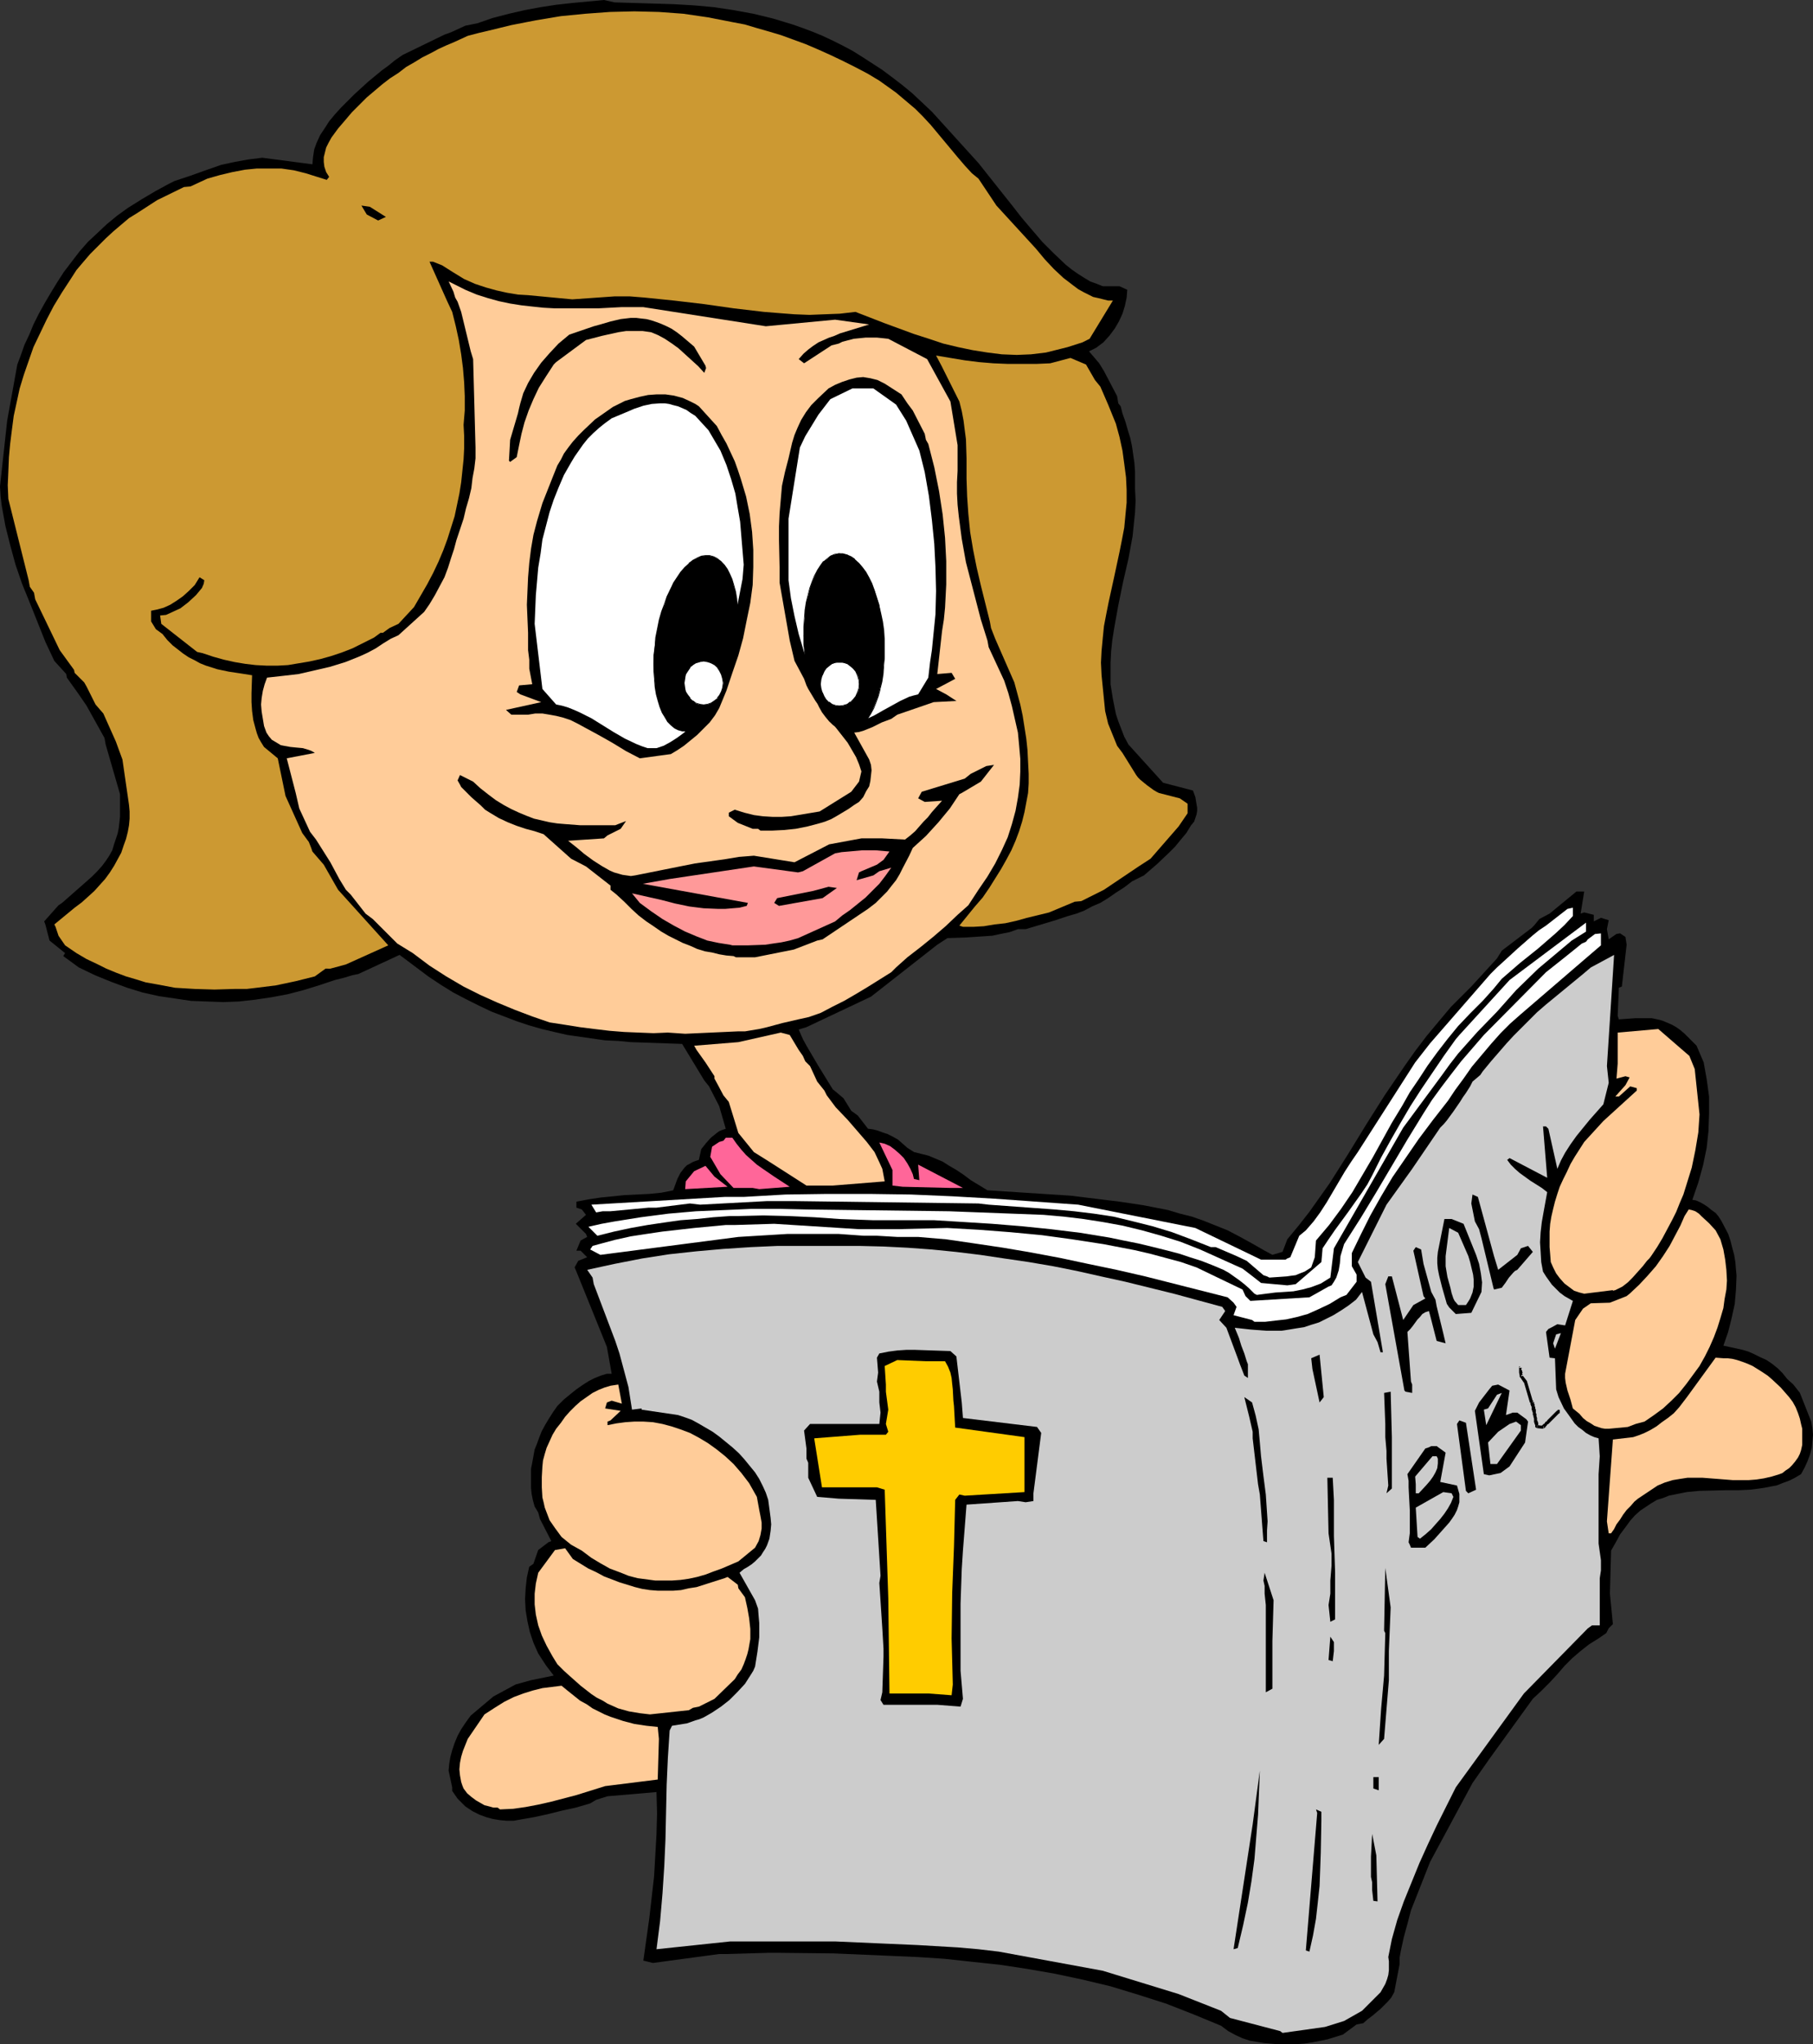
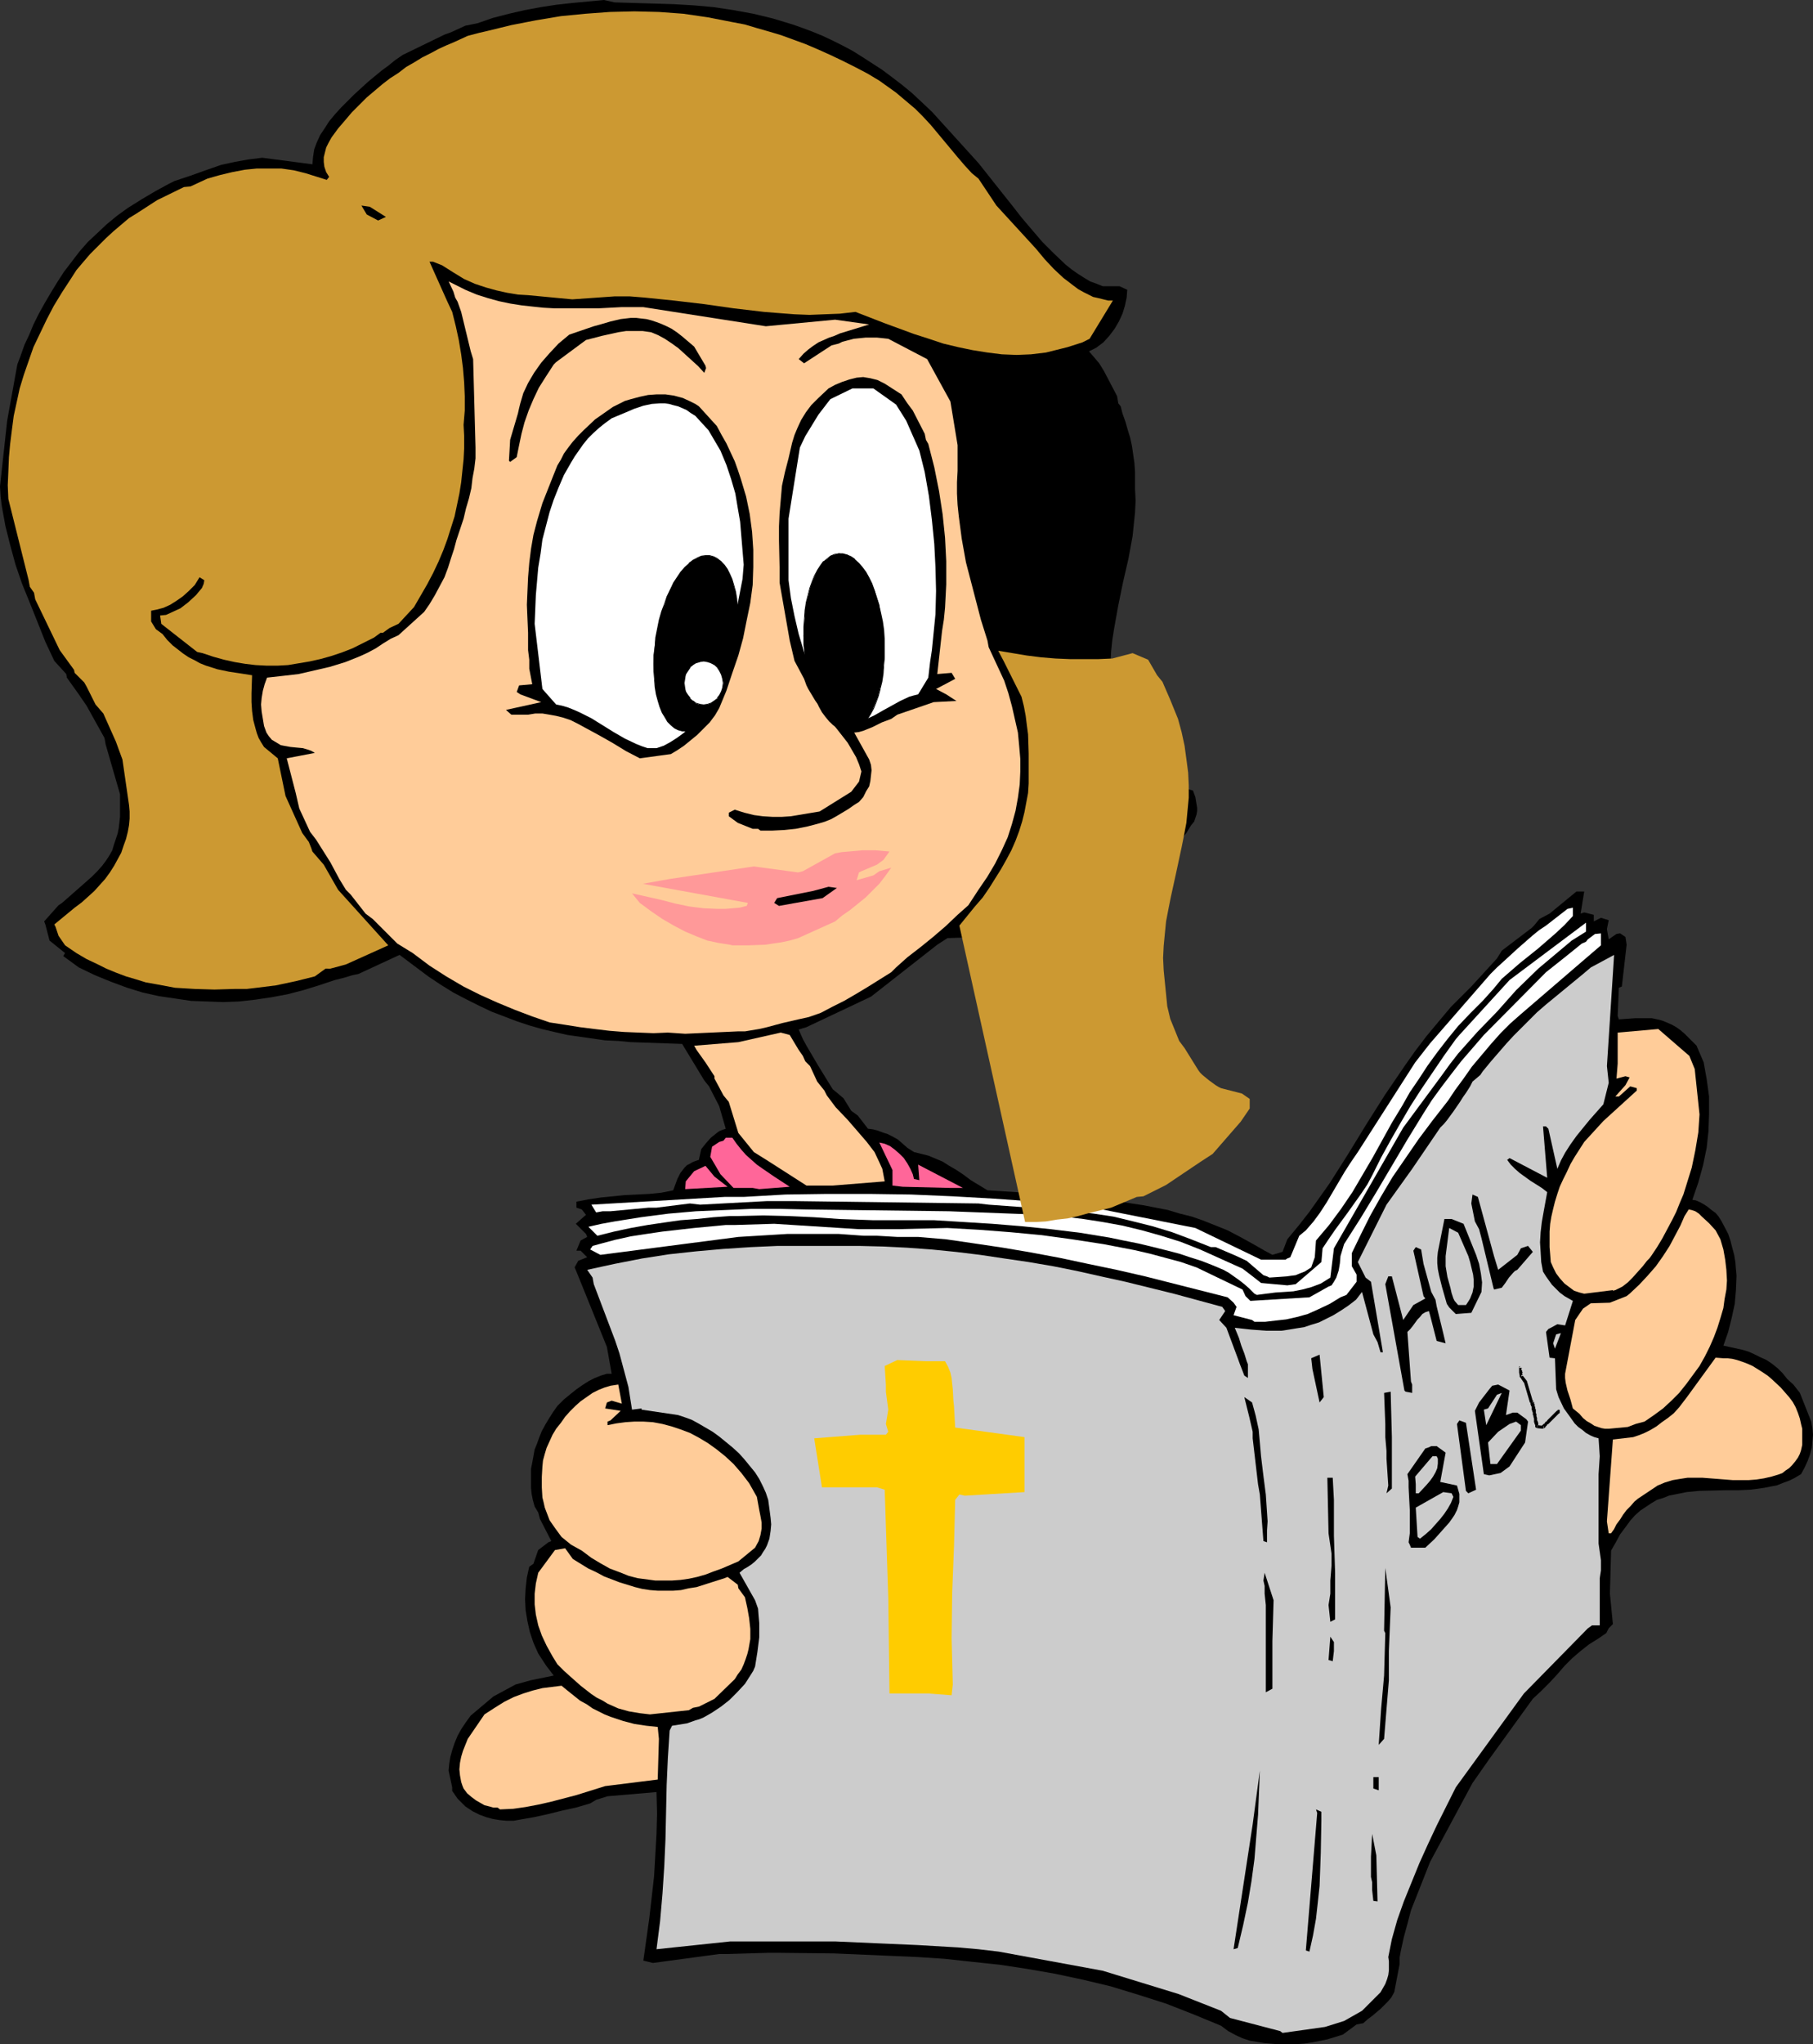
<svg xmlns="http://www.w3.org/2000/svg" xmlns:ns1="http://sodipodi.sourceforge.net/DTD/sodipodi-0.dtd" xmlns:ns2="http://www.inkscape.org/namespaces/inkscape" version="1.0" width="129.766mm" height="146.238mm" id="svg65" ns1:docname="Reading Bible 5.wmf">
  <rect width="100%" height="100%" fill="#333333" stroke="none" />
  <ns1:namedview id="namedview65" pagecolor="#ffffff" bordercolor="#000000" borderopacity="0.25" ns2:showpageshadow="2" ns2:pageopacity="0.0" ns2:pagecheckerboard="0" ns2:deskcolor="#d1d1d1" ns2:document-units="mm" />
  <defs id="defs1">
    <pattern id="WMFhbasepattern" patternUnits="userSpaceOnUse" width="6" height="6" x="0" y="0" />
  </defs>
  <path style="fill:#000000;fill-opacity:1;fill-rule:evenodd;stroke:none" d="m 345.662,552.71 -3.717,-0.323 -1.939,-0.323 -1.939,-0.323 -1.939,-0.646 -1.778,-0.808 -2.101,-1.131 -1.939,-1.454 -7.434,-3.07 -7.434,-2.908 -7.595,-2.423 -7.434,-2.262 -7.434,-1.777 -7.595,-1.616 -7.434,-1.293 -7.434,-1.131 -7.595,-0.808 -7.434,-0.808 -7.434,-0.485 -7.434,-0.323 -15.029,-0.646 -14.867,-0.162 h -2.909 l -10.989,0.323 h -2.262 l -17.938,2.423 -2.586,-0.646 1.616,-11.471 0.646,-5.655 0.646,-5.655 0.323,-5.655 0.323,-5.655 0.162,-5.655 -0.162,-5.816 -13.251,1.131 -3.07,0.969 -1.616,0.969 -3.878,1.131 -3.717,0.808 -3.878,0.969 -3.717,0.808 -3.717,0.646 -1.778,0.323 h -1.939 l -1.778,-0.162 -1.939,-0.323 -1.778,-0.485 -1.778,-0.646 -1.939,-0.969 -1.939,-1.293 -2.101,-2.1 -1.454,-2.1 v -0.969 l -0.97,-4.524 0.162,-1.777 0.323,-1.939 0.485,-1.777 0.646,-1.939 0.808,-1.939 0.97,-1.777 1.293,-1.939 1.293,-1.777 6.141,-5.17 5.979,-3.231 4.04,-1.131 6.302,-1.293 -2.101,-2.747 -2.101,-3.231 -1.293,-2.908 -0.97,-2.908 -0.646,-2.908 -0.485,-2.908 -0.162,-3.07 0.162,-2.908 0.323,-2.908 0.646,-2.908 1.131,-0.808 1.293,-3.716 2.747,-2.1 0.808,-0.323 -3.07,-5.978 -0.485,-1.777 -0.97,-1.616 -0.485,-1.777 -0.323,-1.616 -0.162,-1.616 v -1.777 -1.616 -1.777 l 0.323,-1.616 0.323,-1.777 0.323,-1.777 0.646,-1.616 0.646,-1.777 0.646,-1.616 0.97,-1.777 0.97,-1.616 1.131,-1.777 1.131,-1.616 1.778,-1.777 1.778,-1.454 1.616,-1.293 1.616,-1.131 1.778,-1.131 1.616,-0.808 1.616,-0.646 1.616,-0.485 h 1.293 l -1.293,-7.27 -8.242,-20.357 -0.485,-1.131 0.97,-1.777 2.424,-0.969 -1.778,-1.777 h -1.131 l 1.131,-2.747 1.778,-0.969 -0.323,-0.808 -2.747,-2.747 2.747,-2.423 -1.131,-1.454 -1.454,-0.485 v -1.616 l 3.394,-0.646 3.232,-0.485 3.232,-0.323 3.232,-0.323 6.626,-0.323 3.232,-0.323 3.232,-0.646 1.131,-3.07 0.808,-1.616 1.131,-1.454 0.646,-0.646 0.646,-0.323 0.808,-0.485 0.808,-0.323 0.97,-0.323 0.646,-2.908 0.646,-0.808 0.646,-0.808 1.293,-1.454 1.616,-1.293 0.646,-0.485 0.808,-0.323 0.97,-0.323 -1.778,-6.139 -2.747,-5.332 -1.293,-1.616 -5.979,-9.855 -13.898,-0.485 -3.394,-0.323 -3.555,-0.162 -3.394,-0.485 -3.394,-0.485 -3.394,-0.485 -3.555,-0.808 -3.394,-0.808 -3.394,-0.969 -3.394,-1.131 -3.394,-1.293 -3.394,-1.293 -3.394,-1.616 -3.555,-1.777 -3.394,-1.777 -3.394,-2.1 -3.394,-2.262 -7.757,-5.816 -11.15,5.17 -1.616,0.323 -2.101,0.646 -2.586,0.646 -4.363,1.454 -4.202,1.293 -4.363,1.131 -4.363,0.808 -4.363,0.646 -4.363,0.485 -4.202,0.162 -4.363,-0.162 -4.363,-0.162 -4.363,-0.646 -4.363,-0.646 -4.363,-0.969 -4.202,-1.293 -4.363,-1.616 -4.363,-1.777 -4.363,-2.1 -4.202,-3.07 0.485,-0.808 -4.202,-3.393 -1.131,-4.362 -0.323,-0.808 3.878,-4.362 0.97,-0.646 6.626,-5.816 1.454,-1.293 1.454,-1.454 1.293,-1.454 0.97,-1.293 0.97,-1.454 0.808,-1.454 0.485,-1.616 0.485,-1.454 0.485,-1.454 0.323,-1.616 0.323,-2.908 v -3.07 -3.07 l -3.878,-13.41 -0.323,-1.777 -4.848,-8.724 -2.101,-3.07 -3.232,-4.524 -0.162,-0.969 -3.232,-3.554 -2.424,-5.17 L 8.08,163.018 5.979,157.848 4.202,152.678 2.747,147.346 1.454,142.176 0.485,136.845 0.162,134.26 0,131.513 1.939,113.741 4.686,98.554 l 0.97,-2.585 0.97,-2.747 1.293,-2.747 1.131,-2.747 1.454,-2.908 1.616,-2.908 1.616,-2.747 1.778,-2.908 1.778,-2.747 2.101,-2.747 2.101,-2.747 2.262,-2.585 2.586,-2.423 2.586,-2.423 2.747,-2.262 2.909,-2.1 3.878,-2.423 3.555,-2.1 3.555,-1.939 1.616,-0.808 1.939,-0.646 2.424,-0.808 4.525,-1.616 3.717,-1.293 3.717,-0.808 3.555,-0.646 3.878,-0.485 13.574,1.777 0.162,-1.939 0.323,-2.1 0.646,-1.777 0.97,-2.1 1.293,-1.939 1.131,-1.777 1.616,-1.939 1.616,-1.777 1.778,-1.777 1.778,-1.777 3.717,-3.393 3.717,-3.07 1.778,-1.293 1.778,-1.454 2.101,-1.454 11.312,-5.493 1.778,-0.646 1.778,-0.808 2.101,-0.969 3.232,-0.646 4.202,-1.454 4.363,-1.131 4.202,-0.969 4.363,-0.808 4.202,-0.646 4.363,-0.485 L 163.377,0 v 0 l 2.909,0.646 10.666,0.323 5.333,0.162 5.494,0.323 5.333,0.485 5.333,0.808 5.333,0.969 5.333,1.293 5.333,1.616 2.747,0.969 2.586,0.969 2.747,1.131 2.747,1.293 2.586,1.293 2.747,1.454 2.586,1.616 2.747,1.777 2.747,1.777 2.586,1.939 2.747,2.1 2.747,2.262 2.586,2.423 2.747,2.585 12.605,13.894 9.373,11.794 1.131,1.454 1.131,1.454 2.747,3.231 2.909,3.393 3.07,3.07 3.232,3.07 1.616,1.293 1.616,1.131 1.778,1.131 1.616,0.969 1.778,0.646 1.616,0.646 h 4.525 l 2.101,0.969 -0.162,2.1 -0.485,2.262 -0.646,2.1 -0.97,2.1 -1.131,1.939 -1.454,1.939 -1.616,1.777 -1.939,1.454 -1.939,0.969 2.747,3.231 1.293,2.1 3.555,6.786 0.323,1.939 0.646,0.808 0.485,1.939 0.808,2.262 0.646,2.262 0.646,2.1 0.485,2.262 0.323,2.262 0.323,2.262 0.162,2.262 v 2.262 2.423 l 0.162,3.231 -0.162,3.231 -0.323,3.07 -0.323,3.231 -1.131,6.139 -1.454,6.301 -1.293,6.301 -1.131,6.301 -0.485,3.07 -0.323,3.07 -0.162,3.231 v 3.231 2.423 l 0.646,4.039 0.808,4.039 0.646,1.939 0.808,2.1 0.808,2.1 1.131,2.1 9.373,10.34 8.08,2.1 0.646,1.777 0.323,1.939 0.162,0.969 v 0.808 l -0.162,0.969 -0.323,0.969 -0.323,0.969 -0.808,0.969 -1.293,2.1 -1.616,1.939 -1.454,1.777 -1.616,1.616 -3.232,3.07 -3.555,3.07 -3.232,1.616 -2.101,1.616 -2.262,1.454 -2.101,1.454 -2.101,1.293 -2.262,0.969 -2.101,1.131 -2.101,0.808 -2.262,0.646 -3.394,1.131 -8.08,2.423 h -2.101 l -2.262,0.808 -2.424,0.485 -2.262,0.485 -2.424,0.162 -4.848,0.323 -4.848,0.162 -2.747,1.777 -17.938,14.056 -17.453,8.24 -2.101,0.646 1.131,2.585 0.97,1.777 3.232,5.493 3.878,6.301 0.808,0.646 2.101,1.777 2.101,3.393 1.778,1.293 2.747,3.554 1.293,0.162 1.293,0.323 1.293,0.485 1.454,0.485 1.293,0.646 1.454,0.808 1.293,1.131 1.293,1.131 1.778,1.131 1.939,0.485 1.939,0.485 1.939,0.808 1.939,0.808 1.778,1.131 1.939,1.131 1.939,1.293 1.939,1.454 4.525,2.747 22.462,1.454 13.251,1.616 6.464,0.969 6.626,1.293 3.232,0.969 3.232,0.808 3.232,1.131 3.232,1.293 3.232,1.293 3.394,1.777 3.232,1.777 3.394,1.939 2.101,1.131 2.747,-0.808 1.293,-3.393 3.07,-3.716 2.909,-3.716 2.747,-3.878 2.747,-3.878 5.01,-7.917 4.848,-7.917 5.01,-7.917 2.747,-4.039 2.747,-4.039 2.747,-3.878 3.07,-4.039 3.232,-3.878 3.394,-4.039 5.494,-5.493 6.949,-7.593 1.293,-2.1 8.08,-6.139 0.646,-0.646 1.454,-1.777 2.747,-1.454 7.272,-5.978 h 2.101 l -0.97,5.978 0.97,-0.323 2.586,0.646 v 1.777 l 1.939,-0.969 2.101,0.646 -0.485,2.423 0.485,2.747 2.101,-1.454 0.97,-0.162 1.454,0.969 0.323,2.1 -1.293,11.309 -0.808,0.323 -0.323,7.593 0.323,0.969 2.262,-0.162 2.262,-0.162 h 2.101 2.262 l 2.262,0.485 0.97,0.323 1.131,0.485 1.131,0.485 1.131,0.646 1.131,0.808 1.131,0.969 3.232,3.231 1.939,4.524 0.808,4.524 0.646,4.685 v 4.685 l -0.162,4.685 -0.485,4.524 -0.97,4.685 -1.293,4.685 -1.616,4.685 0.97,0.162 1.131,0.485 1.131,0.646 0.97,0.646 0.97,0.808 1.131,0.808 0.808,0.969 0.808,1.293 1.778,3.393 0.646,1.939 0.485,1.939 0.485,1.777 0.323,1.939 0.162,1.939 0.162,1.777 -0.162,3.878 -0.323,3.716 -0.808,3.716 -0.97,3.878 -1.293,3.716 5.171,1.131 1.616,0.485 1.454,0.646 1.616,0.808 1.778,0.808 1.454,0.969 1.616,1.293 1.293,1.293 1.293,1.616 1.616,1.454 1.778,2.262 3.07,7.755 0.323,1.777 0.162,1.777 -0.162,1.777 -0.162,1.777 -0.485,1.777 -0.646,1.777 -0.808,1.777 -0.97,1.777 -1.616,0.969 -1.616,0.808 -1.778,0.646 -1.616,0.646 -1.778,0.323 -1.616,0.323 -3.555,0.485 -3.394,0.162 h -3.555 l -6.949,0.162 -3.394,0.323 -3.232,0.646 -1.616,0.323 -1.616,0.646 -1.616,0.485 -1.616,0.969 -1.454,0.969 -1.454,0.969 -1.454,1.293 -1.293,1.454 -1.293,1.777 -1.454,1.939 -1.131,2.1 -1.293,2.262 -0.323,11.633 0.808,8.24 -1.131,1.131 -0.646,1.293 -2.101,1.454 -2.586,1.616 -2.262,1.777 -2.262,1.939 -2.101,2.1 -1.939,2.262 -2.101,2.262 -2.262,2.262 -2.262,2.1 -11.797,16.318 -4.525,6.463 -11.474,21.326 -5.171,13.087 -0.97,3.716 -0.485,1.777 -0.485,1.777 -0.808,3.716 -0.323,1.777 v 1.777 l -1.454,7.593 -0.808,1.454 -0.97,1.131 -0.97,0.969 -0.97,0.969 -0.97,0.808 -1.131,0.969 -1.293,0.969 -1.293,1.131 -1.778,0.323 -3.717,2.747 -4.202,1.293 -4.04,0.808 -2.101,0.323 -2.101,0.162 h -2.101 -2.101 z" id="path1" />
  <path style="fill:#cccccc;fill-opacity:1;fill-rule:evenodd;stroke:none" d="m 346.308,549.155 -13.574,-3.554 -2.424,-1.939 -11.474,-4.524 -20.523,-6.301 -28.118,-5.17 -5.494,-0.646 -5.494,-0.485 -5.494,-0.323 -5.494,-0.323 -11.15,-0.485 -10.989,-0.485 h -26.341 -2.262 l -19.877,2.1 0.97,-7.593 0.646,-7.432 0.485,-7.432 0.323,-7.27 0.323,-14.702 0.323,-7.27 0.485,-7.432 0.646,-1.293 4.04,-0.646 2.262,-0.808 1.131,-0.323 1.131,-0.485 1.131,-0.646 1.131,-0.646 2.424,-1.616 2.262,-1.777 2.101,-2.1 2.101,-2.262 1.454,-2.262 0.808,-1.293 0.485,-1.131 0.646,-4.039 0.485,-3.878 v -3.878 l -0.162,-1.777 -0.162,-2.1 -0.808,-2.262 -4.202,-7.432 1.131,-0.969 1.131,-0.646 0.97,-0.646 0.97,-0.808 0.808,-0.808 0.808,-0.808 0.485,-0.808 0.646,-0.969 0.485,-0.969 0.646,-1.777 0.323,-2.1 0.162,-1.777 -0.162,-1.777 -0.646,-4.847 -0.646,-1.939 -0.808,-1.777 -0.97,-1.939 -1.131,-1.777 -1.454,-1.777 -1.454,-1.777 -1.454,-1.616 -1.778,-1.616 -1.778,-1.454 -1.778,-1.454 -1.778,-1.293 -1.939,-1.131 -1.939,-1.131 -1.778,-0.969 -1.778,-0.646 -1.939,-0.646 -9.858,-1.454 v -0.323 l -2.586,0.323 -0.97,-6.139 -2.424,-9.048 -1.131,-3.393 -5.818,-15.349 -0.323,-1.777 -1.454,-2.1 7.434,-1.616 7.434,-1.454 7.272,-1.131 7.434,-0.808 7.272,-0.646 7.434,-0.485 7.272,-0.323 h 7.434 2.101 5.979 6.464 l 6.626,0.162 6.464,0.323 6.626,0.485 6.464,0.646 6.626,0.808 6.464,0.969 6.626,0.969 6.626,1.131 6.464,1.293 6.464,1.454 6.626,1.454 13.09,3.231 13.09,3.554 0.808,1.131 -1.616,2.423 1.939,2.1 3.07,8.24 0.646,1.777 0.323,0.808 0.808,2.1 0.97,0.646 v -3.716 l -0.323,-0.808 -0.646,-2.1 -0.808,-2.1 -0.646,-2.1 -1.131,-2.747 4.363,0.485 4.202,0.323 h 1.939 2.101 l 2.101,-0.323 1.939,-0.323 2.101,-0.323 1.939,-0.646 2.101,-0.646 1.939,-0.969 1.939,-0.969 2.101,-1.293 1.939,-1.293 2.101,-1.616 1.616,-2.1 3.07,11.471 1.131,2.1 0.808,2.747 h 0.646 l -3.232,-19.065 -1.454,-1.131 -2.101,-4.201 7.757,-15.51 6.949,-9.694 7.595,-11.148 0.97,-0.969 0.808,-0.969 1.778,-2.423 1.778,-2.585 0.808,-1.293 0.808,-1.131 1.131,-1.777 0.646,-1.293 2.101,-1.777 0.646,-0.969 2.262,-2.747 2.101,-2.423 2.101,-2.423 1.939,-2.1 4.202,-4.201 2.101,-2.1 2.424,-2.1 10.019,-8.24 2.101,-1.777 6.302,-3.393 -1.939,30.051 0.485,4.524 -1.454,5.816 -3.717,4.201 -3.555,4.362 -1.616,2.262 -1.454,2.262 -1.131,2.1 -0.97,2.262 -2.424,-10.825 -0.646,-0.646 h -0.808 l 1.131,13.894 -10.181,-5.332 -0.646,0.485 0.97,1.293 1.131,1.131 1.293,1.131 2.909,2.1 3.07,1.939 1.454,1.131 -0.97,5.332 -0.485,2.747 -0.323,2.747 -0.162,2.747 0.162,2.585 0.162,2.747 0.485,2.585 0.808,1.293 0.808,1.131 0.808,1.131 1.131,1.131 0.97,0.969 1.293,0.969 1.131,0.646 1.131,0.646 -2.101,6.624 -2.101,-0.323 -1.778,0.969 -0.646,0.323 -0.646,0.808 0.97,6.947 1.454,0.162 0.323,8.401 0.646,2.1 1.454,3.07 1.293,1.777 0.808,1.131 0.808,1.131 0.97,0.969 1.131,0.808 0.97,0.808 1.131,0.646 1.131,0.485 1.131,0.323 0.323,4.847 -0.323,4.847 v 9.694 9.048 l 0.646,4.524 v 2.747 l -0.323,2.1 v 12.764 h -2.101 l -1.131,0.808 -17.291,17.61 -18.422,25.366 -5.171,10.34 -2.424,5.17 -2.262,5.008 -2.101,5.17 -2.101,5.17 -1.778,5.008 -1.454,5.17 -0.97,4.847 0.162,1.131 v 1.131 1.293 l -0.162,1.293 -0.323,1.131 -0.485,1.293 -0.646,1.131 -0.646,1.131 -1.454,1.454 -3.555,3.554 -4.848,2.747 -5.171,1.616 -11.474,1.616 z" id="path2" />
  <path style="fill:#000000;fill-opacity:1;fill-rule:evenodd;stroke:none" d="m 353.257,527.344 3.07,-37.16 -0.323,-0.969 1.454,0.646 v 2.423 l -0.162,8.724 -0.162,4.524 -0.162,4.362 -0.485,4.524 -0.485,4.362 -0.808,4.524 -0.97,4.362 z" id="path3" />
  <path style="fill:#000000;fill-opacity:1;fill-rule:evenodd;stroke:none" d="m 333.704,527.021 5.171,-33.767 1.939,-14.541 -0.485,11.956 -0.485,5.978 -0.485,5.978 -0.808,5.978 -0.97,5.816 -1.293,6.139 -1.454,6.139 z" id="path4" />
  <path style="fill:#000000;fill-opacity:1;fill-rule:evenodd;stroke:none" d="m 371.518,513.934 -0.323,-2.908 v -2.1 l -0.323,-1.454 v -2.1 -3.393 l 0.323,-6.139 1.131,5.816 0.323,12.44 z" id="path5" />
  <path style="fill:#ffcc99;fill-opacity:1;fill-rule:evenodd;stroke:none" d="m 134.613,488.73 h -1.131 l -1.131,-0.323 -1.293,-0.323 -1.131,-0.646 -1.131,-0.646 -1.293,-0.969 -1.131,-0.969 -0.97,-1.293 -0.323,-0.808 -0.323,-0.969 -0.323,-1.777 -0.162,-1.616 0.162,-1.777 0.323,-1.616 0.485,-1.616 1.293,-3.231 4.525,-6.624 2.747,-1.777 2.586,-1.616 2.586,-1.293 2.586,-0.969 2.586,-0.808 2.586,-0.646 2.586,-0.323 2.586,-0.323 1.778,1.454 1.616,1.293 1.616,1.293 1.778,0.969 1.616,1.131 1.616,0.808 1.616,0.808 1.616,0.646 3.394,1.131 3.07,0.808 3.232,0.485 3.07,0.323 0.323,3.231 -0.323,10.986 -14.221,1.777 -7.757,2.423 -6.787,1.777 -3.555,0.808 -3.394,0.646 -3.394,0.485 -3.555,0.162 z" id="path6" />
  <path style="fill:#000000;fill-opacity:1;fill-rule:evenodd;stroke:none" d="m 371.518,483.56 v -3.07 h 1.454 v 3.554 z" id="path7" />
  <path style="fill:#000000;fill-opacity:1;fill-rule:evenodd;stroke:none" d="m 372.972,471.766 0.646,-9.694 0.808,-9.048 0.323,-11.471 -0.323,-0.646 0.323,-16.964 1.454,10.663 -0.485,11.794 v 5.008 2.908 l -1.293,15.833 z" id="path8" />
  <path style="fill:#ffcc99;fill-opacity:1;fill-rule:evenodd;stroke:none" d="m 175.821,463.527 -2.747,-0.323 -2.909,-0.485 -2.909,-0.808 -2.909,-1.293 -1.293,-0.808 -1.616,-0.808 -1.454,-0.969 -1.454,-1.131 -1.454,-1.131 -1.454,-1.293 -1.454,-1.293 -1.616,-1.454 -1.778,-1.777 -1.293,-2.1 -1.616,-2.908 -1.293,-2.747 -0.97,-2.747 -0.646,-2.908 -0.323,-2.747 v -2.908 l 0.323,-2.747 0.646,-2.908 v 0 l 4.525,-6.139 2.747,-0.485 2.101,2.908 2.101,1.293 2.101,1.293 2.101,0.969 2.101,1.131 2.101,0.808 2.101,0.808 2.101,0.646 2.101,0.646 1.939,0.485 2.101,0.323 2.101,0.162 h 2.101 2.101 l 2.101,-0.162 2.101,-0.485 2.101,-0.323 7.595,-2.423 0.808,-0.323 2.747,2.1 0.162,0.969 1.778,2.423 0.646,2.908 0.485,2.747 0.323,2.908 v 2.747 l -0.485,2.747 -0.323,1.293 -0.485,1.454 -0.485,1.293 -0.646,1.454 -0.97,1.293 -0.808,1.293 -5.494,5.332 -4.202,2.1 -1.616,0.323 -1.131,0.646 z" id="path9" />
-   <path style="fill:#000000;fill-opacity:1;fill-rule:evenodd;stroke:none" d="m 239.006,460.941 -0.808,-1.293 0.485,-2.1 0.323,-9.694 v -2.1 l -0.323,-5.493 -0.808,-12.279 0.323,-1.939 -1.293,-20.519 -10.019,-0.323 -5.818,-0.485 -2.424,-5.17 v -2.262 -1.777 l -0.485,-1.131 v -2.747 l -0.646,-4.847 1.616,-1.777 h 18.746 l 0.323,-3.07 -0.323,-2.747 v -2.908 l -0.646,-2.747 0.323,-2.423 -0.323,-4.039 0.646,-1.131 2.424,-0.485 2.424,-0.323 2.424,-0.162 h 2.424 l 4.686,0.162 4.848,0.162 1.616,1.454 1.454,12.44 0.323,4.201 20.038,2.423 1.131,1.616 -2.101,16.318 v 2.1 l -2.101,0.323 -2.101,-0.323 -13.898,0.969 -0.97,12.44 -0.323,5.008 -0.323,9.371 v 2.747 10.017 5.332 l 0.646,7.593 -0.646,2.1 -6.302,-0.485 h -3.878 -5.818 z" id="path10" />
  <path style="fill:#ffcc00;fill-opacity:1;fill-rule:evenodd;stroke:none" d="m 251.126,457.872 h -10.504 l -0.323,-25.689 -0.97,-29.405 -2.101,-0.646 h -14.867 l -2.101,-13.248 12.443,-0.969 h 3.878 3.07 l 0.646,-0.808 -0.646,-2.1 0.646,-3.878 -0.646,-4.847 v -1.939 l -0.323,-5.008 3.394,-1.616 7.757,0.323 h 5.171 l 0.808,1.454 0.646,1.616 0.323,1.454 0.162,1.616 0.162,1.454 0.162,3.07 0.162,1.454 0.323,5.816 18.746,2.585 v 14.864 l -16.16,0.969 -1.454,-0.323 -1.131,1.454 -0.323,12.602 -0.485,12.44 -0.162,12.44 0.162,6.139 0.162,6.301 -0.323,2.908 z" id="path11" />
  <path style="fill:#000000;fill-opacity:1;fill-rule:evenodd;stroke:none" d="m 342.43,457.549 v -0.323 -5.332 -1.939 -13.248 -2.747 l -0.323,-3.07 v -2.1 l -0.323,-1.454 0.323,-2.1 2.424,7.432 -0.323,10.986 v 12.925 z" id="path12" />
  <path style="fill:#000000;fill-opacity:1;fill-rule:evenodd;stroke:none" d="m 359.398,448.824 0.485,-6.301 0.97,1.454 v 2.423 l -0.323,2.747 z" id="path13" />
  <path style="fill:#000000;fill-opacity:1;fill-rule:evenodd;stroke:none" d="m 359.883,438.484 -0.485,-4.524 0.485,-3.07 v -3.554 l 0.323,-4.039 v -3.231 l -0.808,-5.493 -0.323,-15.025 h 1.454 l 0.323,5.978 v 1.777 2.1 1.293 2.1 2.423 l 0.323,10.017 v 12.602 z" id="path14" />
  <path style="fill:#ffcc99;fill-opacity:1;fill-rule:evenodd;stroke:none" d="m 177.275,427.336 -2.424,-0.323 -2.424,-0.323 -2.424,-0.646 -2.424,-0.969 -2.586,-0.969 -2.586,-1.454 -2.424,-1.454 -2.586,-1.939 -2.909,-1.616 -2.586,-2.1 -1.778,-2.423 -1.454,-2.1 -1.293,-3.393 -0.323,-1.454 -0.323,-1.293 -0.162,-2.747 v -2.747 l 0.162,-2.908 0.162,-1.616 0.485,-1.777 0.485,-1.616 0.808,-1.777 0.808,-1.777 0.97,-1.616 1.293,-1.616 1.131,-1.616 1.293,-1.454 1.454,-1.454 1.454,-1.293 1.616,-1.131 1.616,-1.131 1.616,-0.808 1.616,-0.646 1.616,-0.485 2.101,-0.323 0.97,5.17 -2.747,-0.808 -1.293,0.485 -0.485,1.616 4.202,0.646 -2.747,2.585 -0.808,0.323 v 0.969 l 2.424,-0.485 2.424,-0.323 2.424,-0.162 h 2.424 l 2.586,0.162 2.586,0.485 2.424,0.646 2.424,0.808 2.586,0.969 2.424,1.293 2.424,1.454 2.262,1.616 2.424,1.939 2.262,2.1 2.101,2.423 2.101,2.747 2.101,3.716 0.646,3.554 0.323,1.616 0.323,1.777 v 1.616 l -0.323,1.777 -0.485,1.616 -0.97,1.777 -4.525,3.716 -4.525,1.939 -2.262,0.808 -2.101,0.808 -2.262,0.646 -2.262,0.485 -2.262,0.323 -2.262,0.162 h -3.07 z" id="path15" />
  <path style="fill:#000000;fill-opacity:1;fill-rule:evenodd;stroke:none" d="m 381.699,418.45 -0.323,-0.808 -0.323,-0.646 0.323,-2.423 v -6.301 l -0.323,-6.139 v -1.777 l -0.323,-1.777 4.848,-6.947 0.97,-0.323 0.646,-0.323 h 1.454 l 2.424,1.777 -1.454,7.917 4.525,0.969 0.323,1.131 0.323,1.131 v 1.131 1.131 l -0.323,1.131 -0.323,0.969 -0.646,1.293 -0.646,0.969 -0.808,1.131 -4.04,4.524 -2.424,2.262 h -2.586 z" id="path16" />
  <path style="fill:#000000;fill-opacity:1;fill-rule:evenodd;stroke:none" d="m 341.784,416.673 -0.97,-12.602 -0.485,-2.747 -1.454,-12.44 v -1.777 l -0.97,-4.201 -1.293,-5.17 2.101,1.454 v 0 l 0.97,3.554 0.808,3.716 0.323,3.554 0.323,3.716 0.646,5.332 0.646,5.008 0.323,4.847 0.162,2.423 -0.162,2.423 v 3.231 z" id="path17" />
  <path style="fill:#cccccc;fill-opacity:1;fill-rule:evenodd;stroke:none" d="m 383.476,415.542 -0.485,-7.917 7.434,-4.201 2.262,0.323 0.485,0.969 -0.646,1.616 -0.808,1.454 -0.97,1.454 -1.131,1.454 -1.293,1.454 -1.131,1.293 -1.454,1.293 -1.616,1.293 z" id="path18" />
  <path style="fill:#ffcc99;fill-opacity:1;fill-rule:evenodd;stroke:none" d="m 435.188,414.573 -0.485,-3.231 1.616,-22.134 5.494,-0.646 1.454,-0.485 1.616,-0.646 1.616,-0.808 1.616,-0.969 1.454,-1.131 1.616,-1.131 1.616,-1.293 1.454,-1.616 2.101,-2.747 7.757,-10.663 2.101,0.162 h 1.131 l 1.293,0.162 1.293,0.323 1.454,0.485 1.293,0.485 1.454,0.646 1.293,0.808 1.293,0.808 1.454,0.969 1.131,0.969 2.424,2.262 1.131,1.293 1.131,1.293 0.97,1.293 0.808,1.454 0.646,1.616 0.485,1.454 0.323,1.454 0.323,1.293 v 1.454 1.454 1.454 l -0.323,1.454 -0.323,0.969 -0.485,0.969 -0.808,1.131 -0.808,0.969 -0.808,0.808 -0.97,0.646 -0.808,0.646 -0.808,0.323 -2.101,0.646 -2.101,0.485 -2.101,0.323 -2.101,0.162 h -4.202 l -4.04,-0.323 -4.202,-0.323 h -1.939 -2.101 l -2.101,0.323 -1.939,0.323 -2.101,0.646 -1.939,0.808 -5.333,3.554 -0.97,0.808 -0.97,1.131 -1.131,1.131 -0.97,1.293 -0.808,1.293 -0.97,1.293 -0.646,1.293 -0.808,1.131 z" id="path19" />
  <path style="fill:#000000;fill-opacity:1;fill-rule:evenodd;stroke:none" d="m 375.073,403.748 0.485,-2.1 -0.485,-7.27 v -2.1 l -0.323,-3.716 v -3.554 l -0.323,-8.401 1.778,-0.323 0.323,12.279 v 11.794 2.1 z" id="path20" />
  <path style="fill:#cccccc;fill-opacity:1;fill-rule:evenodd;stroke:none" d="m 382.992,403.748 v -0.646 -1.777 l -0.162,-2.1 4.686,-5.493 h 1.131 l 0.323,0.646 v 1.293 l -0.162,1.293 -0.485,1.131 -0.646,1.131 -0.808,1.131 -0.97,1.131 -2.101,2.262 z" id="path21" />
  <path style="fill:#000000;fill-opacity:1;fill-rule:evenodd;stroke:none" d="m 397.212,403.748 -0.646,-0.646 -2.424,-18.095 0.646,-0.969 1.778,0.646 2.747,18.095 z" id="path22" />
  <path style="fill:#000000;fill-opacity:1;fill-rule:evenodd;stroke:none" d="m 402.868,398.901 -1.454,-0.323 -2.424,-17.126 1.131,-2.262 2.747,-3.554 0.808,-0.969 1.616,-0.323 3.07,1.616 -0.97,6.624 0.97,-0.323 0.808,-0.323 h 1.293 l 2.424,1.777 0.485,0.646 -0.808,5.655 -4.202,6.463 -2.424,1.777 z" id="path23" />
  <path style="fill:#cccccc;fill-opacity:1;fill-rule:evenodd;stroke:none" d="m 403.192,395.831 -0.646,-5.816 2.747,-2.908 3.07,-2.1 1.778,-0.646 1.293,0.969 v 1.454 l -6.464,9.048 z" id="path24" />
  <path style="fill:#ffcc99;fill-opacity:1;fill-rule:evenodd;stroke:none" d="m 435.188,386.299 h -0.97 l -0.97,-0.162 -0.97,-0.323 -0.97,-0.323 -0.97,-0.646 -1.131,-0.646 -0.97,-0.808 -0.97,-1.131 -1.778,-1.454 -0.646,-2.423 -0.808,-2.423 -0.485,-2.1 -0.162,-1.293 v -1.131 l 2.747,-14.541 2.101,-3.07 2.101,-1.454 5.171,-0.162 4.525,-1.777 0.808,-0.646 2.586,-2.423 2.262,-2.423 2.262,-2.585 1.939,-2.747 1.778,-2.747 1.454,-2.747 1.454,-2.747 1.131,-2.585 1.131,-1.777 0.808,0.162 0.97,0.323 0.97,0.646 0.808,0.808 1.939,1.777 1.778,1.939 1.293,2.423 0.808,2.747 0.485,2.747 0.323,2.747 0.162,2.908 -0.162,2.423 -0.485,2.585 -0.323,2.423 -0.808,2.747 -0.808,2.585 -0.97,2.585 -1.131,2.585 -1.293,2.585 -1.454,2.585 -1.778,2.423 -1.778,2.423 -1.939,2.423 -2.101,2.1 -2.262,2.1 -2.424,1.777 -2.586,1.777 -2.424,0.646 -2.101,0.808 z" id="path25" />
  <path style="fill:#cccccc;fill-opacity:1;fill-rule:evenodd;stroke:none" d="m 402.06,385.33 -0.646,-4.201 1.131,-0.323 2.424,-3.716 1.293,-0.485 z" id="path26" />
  <path style="fill:#000000;fill-opacity:1;fill-rule:evenodd;stroke:none" d="m 356.974,379.19 -1.939,-9.048 -0.323,-2.908 2.262,-0.969 1.131,11.471 z" id="path27" />
  <path style="fill:#000000;fill-opacity:1;fill-rule:evenodd;stroke:none" d="m 380.244,376.282 -0.323,-0.323 -5.171,-28.758 0.808,-2.1 h 0.97 l 3.07,11.794 2.747,-4.039 3.232,-1.777 -0.485,-0.646 -2.747,-12.279 0.646,-0.969 1.454,0.646 0.646,3.878 2.101,7.593 1.131,2.1 0.323,1.777 1.778,7.27 0.646,2.747 -2.424,-0.646 -1.778,-6.947 -0.323,-1.131 -0.97,0.323 -0.808,0.485 -0.646,0.808 -0.646,0.646 -1.293,1.777 -0.646,0.808 -0.808,0.808 0.97,13.41 0.323,0.808 v 2.262 z" id="path28" />
  <path style="fill:#cccccc;fill-opacity:1;fill-rule:evenodd;stroke:none" d="m 420.644,364.649 -0.485,-1.454 0.808,-2.423 1.293,-0.323 z" id="path29" />
  <path style="fill:#ffffff;fill-opacity:1;fill-rule:evenodd;stroke:none" d="m 338.713,356.894 -5.01,-1.293 0.808,-2.262 -0.808,-1.131 -1.616,-1.454 -22.301,-5.655 -7.757,-1.777 -7.757,-1.616 -7.595,-1.616 -7.757,-1.454 -7.595,-1.293 -7.595,-1.131 -7.757,-1.131 -7.595,-0.646 h -5.656 l -5.494,-0.323 h -3.555 l -6.787,-0.485 h -5.171 -3.555 -2.747 -2.424 l -13.251,0.808 -37.33,4.847 -2.747,-1.454 0.646,-0.969 1.778,-0.485 4.202,-1.131 4.363,-0.969 4.202,-0.646 4.363,-0.646 8.565,-0.969 8.565,-0.808 h 2.424 l 10.666,-0.323 22.947,1.454 h 2.747 5.171 2.424 l 13.574,-0.323 8.565,0.485 8.403,0.646 8.565,0.808 8.242,1.131 8.403,1.293 4.202,0.808 4.202,0.808 4.202,0.969 4.202,1.131 4.202,1.131 4.202,1.454 12.443,5.978 0.808,1.777 1.293,1.293 15.998,-0.969 5.171,-2.908 0.808,-0.323 0.646,-0.969 0.646,-1.131 0.323,-0.969 0.323,-0.969 0.323,-1.939 0.162,-1.939 0.97,-3.231 2.262,-3.554 2.262,-3.554 4.202,-6.947 4.202,-7.109 4.202,-7.109 4.363,-7.109 2.262,-3.554 2.586,-3.554 2.586,-3.393 2.747,-3.554 3.07,-3.554 3.07,-3.554 16.806,-16.964 5.494,-4.362 4.202,-3.393 1.131,-0.485 0.485,-0.646 1.939,-1.454 1.616,-0.162 v 3.231 l -4.525,3.878 -17.291,14.864 -2.747,2.423 -2.586,2.585 -2.586,2.908 -2.586,3.07 -2.586,3.07 -2.262,3.231 -2.262,3.07 -1.939,2.908 -4.04,5.17 -3.878,5.17 -3.555,5.17 -3.555,5.17 -3.07,5.17 -2.909,5.17 -2.586,5.17 -2.424,5.008 v 3.554 l 1.293,2.262 v 1.939 l -2.747,3.554 -1.616,0.646 -2.909,1.777 -3.07,1.454 -2.909,1.293 -2.909,0.808 -2.909,0.646 -2.909,0.323 -2.747,0.323 h -2.909 z" id="path30" />
  <path style="fill:#000000;fill-opacity:1;fill-rule:evenodd;stroke:none" d="m 393.819,355.279 -0.808,-0.808 -0.97,-0.969 -0.646,-0.969 -0.323,-1.131 -0.97,-3.393 -0.808,-3.231 -0.323,-1.616 -0.162,-1.616 v -1.454 l 0.162,-1.616 1.778,-8.886 h 1.939 l 3.232,1.293 3.394,8.401 0.808,2.423 0.485,2.585 0.323,2.423 -0.162,2.585 -2.747,5.655 z" id="path31" />
  <path style="fill:#cccccc;fill-opacity:1;fill-rule:evenodd;stroke:none" d="m 394.465,352.855 -0.97,-1.131 -0.323,-0.646 -0.485,-1.454 -0.323,-1.454 -0.808,-2.908 -0.485,-2.908 v -1.293 -1.454 l 0.97,-7.593 2.424,1.293 2.747,6.301 0.485,1.616 0.808,3.393 0.162,1.454 v 1.777 l -0.323,1.616 -0.646,1.616 -0.485,0.808 -0.646,0.969 z" id="path32" />
  <path style="fill:#ffffff;fill-opacity:1;fill-rule:evenodd;stroke:none" d="m 339.36,349.786 -1.454,-1.454 -1.293,-1.131 -1.454,-1.131 -2.747,-1.939 -1.454,-0.808 -3.07,-1.293 -2.909,-1.131 -3.07,-0.969 -2.909,-0.969 -3.07,-0.808 -3.878,-0.969 -4.04,-0.969 -4.04,-0.808 -3.878,-0.808 -7.918,-1.293 -7.918,-0.969 -7.918,-0.808 -7.918,-0.646 -7.757,-0.485 -7.918,-0.485 h -16.483 l -9.05,-0.323 -6.949,-0.485 -6.949,-0.323 -6.787,-0.162 -6.949,0.162 h -2.101 l -4.525,0.323 -4.525,0.485 -4.363,0.323 -4.525,0.646 -4.363,0.646 -4.525,0.808 -4.525,0.969 -4.525,1.131 -2.424,-2.423 3.555,-0.808 3.555,-0.646 7.11,-1.131 7.434,-0.969 7.434,-0.646 7.595,-0.323 7.434,-0.323 h 7.595 l 7.272,0.162 38.622,0.485 25.533,0.969 5.494,0.485 5.333,0.646 5.171,0.808 5.333,0.969 5.333,1.293 5.171,1.454 5.171,1.616 5.333,2.1 11.474,5.17 2.747,2.1 2.262,1.777 7.11,0.646 2.262,-0.323 6.949,-5.978 0.323,-3.716 1.616,-2.423 1.778,-2.585 3.555,-4.847 3.555,-5.008 1.616,-2.423 1.293,-2.423 2.424,-4.847 2.586,-4.685 2.586,-4.524 2.747,-4.685 2.909,-4.524 3.07,-4.524 3.07,-4.524 3.232,-4.524 0.97,-1.131 11.958,-13.087 1.616,-1.777 20.685,-15.51 v 2.423 l -3.878,2.423 -9.05,7.593 -5.979,5.816 -2.586,2.908 -2.586,2.908 -5.333,5.493 -2.586,2.908 -2.586,2.908 -2.262,2.908 -2.101,2.908 -10.504,14.218 -18.746,32.636 -0.97,7.917 -1.293,0.808 -1.293,0.808 -2.586,0.969 -2.424,0.646 -2.424,0.485 -4.848,0.323 -2.586,0.323 -2.424,0.323 z" id="path33" />
  <path style="fill:#ffcc99;fill-opacity:1;fill-rule:evenodd;stroke:none" d="m 428.563,349.786 -0.646,-0.162 -0.646,-0.162 -1.454,-0.485 -1.293,-0.969 -1.293,-0.969 -1.293,-1.454 -0.97,-1.293 -0.808,-1.616 -0.646,-1.454 -0.162,-2.1 -0.162,-1.939 v -2.1 -2.1 l 0.162,-2.1 0.323,-1.939 0.485,-2.1 0.485,-1.939 0.646,-2.1 0.646,-1.939 0.97,-2.1 0.97,-1.939 0.97,-2.1 1.131,-1.939 2.586,-4.039 5.171,-5.655 9.05,-8.24 v -0.646 l -1.778,-0.485 -3.07,2.747 h -0.97 l 2.747,-3.07 1.131,-2.1 -1.131,-0.323 -2.424,0.646 0.323,-4.039 v -3.07 -5.332 l 10.989,-0.969 8.403,7.27 1.454,3.554 1.293,12.279 -0.323,4.847 -0.808,4.847 -0.97,4.685 -1.454,4.685 -0.808,2.585 -0.97,2.262 -0.97,2.423 -1.131,2.262 -1.293,2.423 -1.293,2.423 -1.454,2.423 -1.616,2.423 -0.485,0.646 -0.646,0.646 -1.131,1.454 -2.747,3.07 -1.293,1.293 -1.454,1.131 -1.293,0.646 -0.646,0.323 -0.646,0.162 v -0.162 z" id="path34" />
  <path style="fill:#000000;fill-opacity:1;fill-rule:evenodd;stroke:none" d="m 404.161,348.655 -0.162,-0.485 -3.232,-13.41 -0.646,-2.423 -1.131,-2.1 -0.97,-4.847 0.323,-2.423 1.454,0.646 4.363,15.995 1.131,3.716 5.171,-4.039 0.97,-1.777 1.939,-0.646 1.293,1.616 -4.202,4.847 -0.646,0.323 -0.485,0.485 -1.131,1.293 -0.97,1.454 -0.97,1.293 z" id="path35" />
  <path style="fill:#ffffff;fill-opacity:1;fill-rule:evenodd;stroke:none" d="m 342.753,345.1 -0.97,-0.323 -4.525,-3.878 -2.747,-1.293 -5.656,-2.423 h -1.293 l -5.333,-2.1 -5.171,-1.939 -5.333,-1.616 -5.171,-1.293 -5.333,-1.293 -5.333,-0.808 -5.333,-0.646 -5.333,-0.485 -17.776,-1.293 -2.747,-0.323 -49.934,-0.646 h -7.272 l -18.099,0.969 -2.747,-0.323 -9.05,1.131 h -2.101 l -10.342,0.969 h -2.101 l -1.778,0.323 -1.293,-2.1 36.037,-2.1 h 5.171 l 11.312,-0.646 11.312,-0.162 h 11.312 l 11.312,0.162 11.312,0.485 11.312,0.646 11.312,0.808 11.312,0.808 31.674,6.301 17.776,8.563 h 6.626 l 0.485,-0.323 0.808,-0.323 2.424,-5.816 1.778,-1.454 2.101,-2.423 1.778,-2.423 1.778,-2.747 1.616,-2.747 3.232,-5.493 1.778,-2.747 1.778,-2.585 15.514,-24.235 4.04,-5.17 16.322,-18.741 1.778,-1.777 1.778,-1.616 1.939,-1.777 1.939,-1.777 3.878,-3.393 1.778,-1.454 1.939,-1.293 5.818,-4.524 1.454,-0.323 v 2.262 l -2.262,2.423 -2.424,2.262 -4.848,4.201 -4.848,3.878 -2.424,2.1 -2.424,2.1 -2.262,2.747 -2.909,3.231 -3.394,3.393 -3.232,3.393 -2.909,3.554 -2.747,3.554 -2.586,3.554 -2.424,3.716 -2.424,3.554 -2.101,3.716 -2.747,4.524 -2.586,4.685 -2.586,4.685 -2.747,4.685 -2.747,4.685 -3.07,4.524 -3.232,4.362 -1.778,2.1 -1.778,2.1 -0.323,4.524 -0.97,2.747 -1.778,1.131 -1.293,0.485 -1.131,0.485 -1.293,0.162 -1.131,0.162 -2.262,0.162 -2.424,0.162 z" id="path36" />
  <path style="fill:#ff6699;fill-opacity:1;fill-rule:evenodd;stroke:none" d="m 185.355,321.512 0.162,-2.1 2.262,-2.747 3.07,-1.454 2.424,2.908 3.555,2.747 z" id="path37" />
  <path style="fill:#ff6699;fill-opacity:1;fill-rule:evenodd;stroke:none" d="m 198.445,321.189 -0.323,-0.323 -3.232,-3.393 -2.262,-3.878 -0.485,-0.808 0.485,-2.747 1.939,-1.293 1.131,-0.323 0.646,-0.808 h 1.778 l 1.131,1.616 1.293,1.616 1.293,1.454 1.454,1.293 1.454,1.293 1.616,1.131 3.07,2.1 4.202,2.747 -8.242,0.646 -1.778,-0.323 h -3.878 z" id="path38" />
  <path style="fill:#ff6699;fill-opacity:1;fill-rule:evenodd;stroke:none" d="m 257.105,321.189 -12.928,-0.323 -2.747,-0.323 v -4.201 l -3.555,-7.432 1.454,0.323 1.454,0.646 1.293,0.969 1.293,1.131 1.131,1.131 0.97,1.454 0.808,1.454 0.646,1.454 v 0 l 0.323,1.293 1.454,0.323 -0.323,-4.201 12.12,6.301 z" id="path39" />
  <path style="fill:#ffcc99;fill-opacity:1;fill-rule:evenodd;stroke:none" d="m 218.16,320.543 -10.342,-6.624 -3.878,-2.423 -4.202,-5.17 -2.586,-8.401 -1.454,-1.777 -1.454,-2.747 -0.97,-1.777 v -0.646 l -2.424,-3.716 -2.424,-3.393 -0.646,-1.131 11.958,-0.969 11.474,-2.585 2.424,0.646 2.424,4.039 1.131,1.616 0.646,1.454 1.293,1.293 1.939,4.201 1.939,2.423 0.646,1.293 2.424,3.231 3.232,3.393 5.171,5.978 2.101,2.747 1.293,2.747 0.808,1.777 0.646,3.393 -14.059,1.131 h -1.616 z" id="path40" />
  <path style="fill:#ffcc99;fill-opacity:1;fill-rule:evenodd;stroke:none" d="m 180.669,279.182 -3.878,0.162 -4.04,-0.162 -3.878,-0.162 -4.04,-0.323 -4.04,-0.485 -3.878,-0.485 -4.04,-0.646 -4.202,-0.646 -4.686,-1.616 -4.686,-1.777 -4.686,-1.939 -4.686,-2.1 -4.525,-2.262 -4.686,-2.747 -4.525,-2.908 -4.525,-3.393 -4.202,-2.585 -6.626,-6.624 -1.939,-1.454 -4.04,-5.17 -1.293,-1.293 -1.778,-2.908 -2.424,-4.524 -3.878,-6.139 -1.616,-2.1 -2.909,-6.301 -0.97,-4.201 -2.424,-9.371 7.595,-1.454 -0.808,-0.485 -0.808,-0.323 -1.616,-0.485 -1.778,-0.162 -1.616,-0.162 -1.778,-0.323 -0.808,-0.162 -0.808,-0.485 -0.808,-0.485 -0.808,-0.485 -0.808,-0.969 -0.646,-0.969 -0.646,-1.777 -0.323,-1.939 -0.323,-1.939 -0.162,-1.939 0.162,-1.777 0.323,-1.939 0.485,-1.777 0.646,-1.777 4.363,-0.485 4.202,-0.485 4.202,-0.969 4.202,-0.969 4.202,-1.293 4.04,-1.616 2.101,-0.969 2.101,-1.131 1.939,-1.293 2.101,-1.293 2.101,-0.969 6.949,-6.301 1.454,-2.1 1.454,-2.423 1.293,-2.423 1.293,-2.423 0.97,-2.585 0.808,-2.585 0.808,-2.423 0.646,-2.423 0.97,-2.908 0.97,-2.908 0.646,-2.747 0.808,-2.747 0.646,-2.747 0.323,-2.747 0.485,-2.585 0.323,-2.747 v -2.908 l -0.646,-23.911 -0.646,-2.1 -2.586,-10.663 -0.97,-2.747 -0.646,-1.131 -0.485,-1.616 -1.293,-2.747 4.525,2.262 3.07,1.293 3.07,0.969 2.909,0.808 3.07,0.646 3.07,0.485 2.909,0.323 3.07,0.323 2.909,0.162 h 5.979 5.979 l 6.141,-0.323 h 5.979 l 33.128,5.17 18.746,-1.777 9.211,1.293 -7.918,2.423 -1.454,0.646 -1.454,0.485 -1.454,0.646 -1.454,0.646 -1.454,0.969 -1.293,0.969 -1.293,1.131 -1.293,1.454 1.454,1.131 7.434,-4.847 1.939,-0.485 0.97,-0.485 3.07,-0.808 3.232,-0.323 h 3.07 l 1.616,0.162 1.454,0.162 10.504,5.493 6.302,11.471 1.939,11.794 v 6.947 l -0.162,3.07 v 3.07 l 0.162,3.07 0.323,3.07 0.808,6.139 1.131,6.301 v 0 l 4.04,15.51 1.778,5.655 0.323,1.777 4.202,9.048 1.131,3.393 0.97,3.554 0.808,3.554 0.808,3.554 0.323,3.393 0.323,3.716 v 3.393 l -0.162,3.554 -0.485,3.554 -0.646,3.554 -0.97,3.554 -1.131,3.554 -1.616,3.554 -1.778,3.554 -2.101,3.554 -2.424,3.554 -2.747,4.201 -2.909,2.585 -3.232,3.07 -3.394,2.908 -3.394,2.747 -3.555,2.747 -3.07,2.747 -1.293,1.293 -6.464,4.039 -3.232,1.939 -3.07,1.777 -3.232,1.616 -3.07,1.616 -3.232,1.131 -2.909,0.646 -4.202,0.969 -4.202,1.131 -2.101,0.485 -1.939,0.323 -1.939,0.323 h -1.939 l -14.221,0.646 z" id="path41" />
  <path style="fill:#cc9932;fill-opacity:1;fill-rule:evenodd;stroke:none" d="m 63.347,267.388 -5.333,0.162 -5.333,-0.162 -5.333,-0.323 -2.586,-0.485 -2.586,-0.485 -2.747,-0.485 -2.586,-0.808 -2.747,-0.808 -2.586,-0.969 -2.747,-1.131 -2.586,-1.293 -2.747,-1.293 -2.747,-1.616 -3.07,-2.1 -1.778,-2.585 -0.808,-2.423 -0.323,-0.646 5.494,-4.524 1.939,-1.454 1.616,-1.454 1.778,-1.616 1.454,-1.616 1.454,-1.616 1.293,-1.777 1.131,-1.777 0.97,-1.777 0.97,-1.777 0.646,-1.939 0.646,-1.777 0.485,-1.939 0.323,-1.777 0.162,-1.777 v -1.939 l -0.162,-1.777 -1.778,-12.279 -1.131,-3.07 -0.646,-1.777 -3.394,-7.593 -2.101,-2.423 -2.424,-4.847 -0.646,-1.131 -2.586,-2.585 -0.162,-0.808 -3.878,-5.332 -6.626,-13.733 -0.323,-1.777 -1.131,-1.616 -0.323,-1.777 -5.494,-21.973 -0.162,-3.716 0.162,-3.716 0.162,-3.878 0.323,-3.554 0.485,-3.878 0.485,-3.716 0.808,-3.716 0.808,-3.716 1.131,-3.716 1.293,-3.716 1.293,-3.716 1.778,-3.716 1.778,-3.716 1.939,-3.716 2.262,-3.716 2.424,-3.716 1.454,-2.262 1.778,-2.1 1.939,-2.262 2.101,-2.1 2.101,-2.1 2.101,-1.939 2.101,-1.777 2.101,-1.777 2.101,-1.293 5.494,-3.554 7.272,-3.554 1.778,-0.162 4.525,-2.1 3.394,-0.969 3.394,-0.808 3.394,-0.646 3.232,-0.323 h 3.394 3.232 l 3.394,0.485 3.232,0.808 5.656,1.777 0.646,-0.808 -0.808,-1.293 -0.485,-1.454 -0.162,-1.293 v -1.293 l 0.323,-1.293 0.323,-1.293 0.646,-1.293 0.808,-1.454 1.778,-2.423 1.939,-2.262 1.778,-2.1 2.101,-2.1 1.939,-1.939 2.101,-1.777 2.101,-1.777 2.101,-1.616 2.262,-1.454 2.101,-1.616 2.262,-1.293 2.101,-1.293 2.262,-1.131 2.101,-1.131 2.101,-0.969 1.939,-0.808 3.878,-1.777 3.07,-0.808 2.101,-0.485 6.626,-1.616 6.626,-1.293 6.787,-1.131 6.626,-0.646 6.626,-0.485 6.626,-0.162 6.626,0.162 6.626,0.485 6.626,0.969 6.626,1.293 3.394,0.646 3.232,0.969 3.394,0.969 3.232,0.969 6.626,2.423 3.394,1.454 3.232,1.454 3.394,1.616 3.232,1.616 3.394,1.777 3.232,1.939 4.525,3.231 5.171,4.362 2.101,2.1 2.101,2.262 7.272,8.724 1.939,2.262 1.939,2.1 1.778,1.454 4.848,7.27 10.666,11.633 2.424,2.908 2.424,2.585 2.586,2.423 2.747,2.1 1.293,0.969 1.454,0.808 1.293,0.646 1.293,0.646 1.454,0.323 1.293,0.323 1.293,0.323 h 1.293 l -6.302,10.34 -1.939,0.969 -4.04,1.293 -1.939,0.485 -3.878,0.969 -4.04,0.485 -3.878,0.162 -4.04,-0.162 -3.878,-0.485 -4.04,-0.646 -3.878,-0.808 -4.04,-0.969 -3.878,-1.293 -4.04,-1.293 -7.918,-2.908 -7.918,-3.07 -4.202,0.485 -4.202,0.162 -4.04,0.162 -4.04,-0.162 -4.202,-0.323 -4.04,-0.323 -8.242,-0.969 -7.918,-1.131 -8.242,-0.969 -7.918,-0.808 -4.04,-0.323 h -4.04 l -11.474,0.808 -11.958,-1.131 -2.747,-0.162 -2.909,-0.485 -2.909,-0.646 -2.909,-0.808 -2.909,-0.969 -2.909,-1.293 -2.909,-1.777 -3.07,-1.939 -2.424,-0.969 h -0.97 l 4.848,10.825 1.293,2.747 0.97,3.878 0.808,3.716 0.646,3.878 0.485,3.716 0.323,3.878 0.162,3.716 v 3.878 l -0.323,3.878 0.162,3.07 v 3.231 l -0.162,3.07 -0.323,3.07 -0.323,3.07 -0.485,3.07 -0.646,3.07 -0.646,3.07 -0.97,3.07 -0.97,3.07 -1.131,3.07 -1.293,3.07 -1.454,3.07 -1.616,3.07 -1.778,3.07 -1.778,3.07 -4.202,4.524 -2.424,1.131 -1.778,1.293 h -0.646 l -1.778,1.293 -2.909,1.454 -2.909,1.454 -2.909,1.131 -2.909,0.969 -2.909,0.808 -2.909,0.646 -2.909,0.485 -2.909,0.485 -2.909,0.162 h -2.747 l -3.07,-0.162 -2.747,-0.323 -2.909,-0.485 -2.909,-0.646 -2.909,-0.808 -2.909,-0.969 -1.454,-0.323 -9.696,-7.593 -0.323,-2.262 1.616,-0.162 3.878,-1.777 2.101,-1.616 2.101,-1.939 0.808,-0.969 0.808,-0.969 0.485,-1.131 0.162,-0.969 -1.293,-0.808 -1.293,2.1 -1.616,1.616 -1.616,1.454 -1.616,1.131 -1.778,1.131 -1.778,0.808 -1.778,0.485 -1.616,0.323 v 2.908 l 1.293,2.1 1.778,1.293 1.293,1.616 1.454,1.454 1.454,1.131 1.454,1.131 1.454,0.969 1.616,0.808 1.454,0.808 1.616,0.646 3.07,0.969 3.07,0.646 3.232,0.485 3.07,0.485 -0.162,4.847 v 2.423 l 0.162,2.423 0.323,2.423 0.646,2.423 0.323,1.131 0.485,1.293 0.646,1.131 0.808,1.293 3.717,3.07 2.101,10.179 4.525,10.017 1.778,2.423 0.646,1.616 0.323,0.969 3.07,3.554 3.878,6.786 13.574,15.025 -11.474,5.17 -4.202,1.131 H 88.072 l -2.909,2.1 -2.586,0.646 -2.586,0.646 -5.333,1.131 -5.171,0.646 -2.747,0.323 h -2.747 z" id="path42" />
-   <path style="fill:#000000;fill-opacity:1;fill-rule:evenodd;stroke:none" d="m 198.445,258.502 -1.939,-0.162 -1.939,-0.323 -1.939,-0.485 -1.939,-0.323 -2.101,-0.646 -1.778,-0.808 -2.101,-0.808 -1.939,-0.969 -1.939,-0.969 -1.939,-1.131 -2.101,-1.454 -1.939,-1.293 -2.101,-1.616 -1.939,-1.777 -1.939,-1.939 -2.101,-1.939 -1.616,-1.293 v -1.131 l -6.626,-5.17 -4.04,-2.1 -7.434,-6.624 -2.424,-0.808 -2.424,-0.646 -2.424,-0.808 -2.424,-0.969 -2.424,-1.131 -2.424,-1.454 -1.293,-0.808 -1.131,-1.131 -1.293,-1.131 -1.293,-1.131 -2.747,-2.747 -0.323,-0.646 -0.646,-1.131 0.646,-1.454 3.555,1.777 1.939,1.777 2.262,1.777 1.939,1.454 2.101,1.293 2.101,1.131 2.101,0.969 1.939,0.808 2.101,0.808 2.101,0.485 2.101,0.485 2.101,0.323 1.939,0.162 4.202,0.323 h 4.363 5.171 l 0.808,-0.323 2.101,-0.808 -1.454,2.1 -3.555,1.777 -0.97,0.808 -9.696,0.646 2.262,1.777 2.101,1.777 2.424,1.777 2.262,1.454 2.262,1.293 1.131,0.485 1.131,0.323 1.131,0.323 1.131,0.162 1.131,0.162 1.131,-0.162 4.04,-0.808 4.04,-0.808 8.08,-1.616 8.08,-1.131 3.878,-0.646 4.04,-0.323 10.989,1.777 9.373,-4.847 8.726,-1.616 h 3.878 1.778 l 6.141,0.323 1.454,-1.131 1.293,-1.131 2.262,-2.585 1.131,-1.131 1.131,-1.454 1.293,-1.454 1.454,-1.616 -4.686,0.323 -1.778,-0.969 0.97,-1.777 11.635,-3.554 1.616,-1.293 4.202,-2.1 2.101,-0.323 -3.555,4.524 -5.171,3.07 -0.646,0.323 -1.293,1.939 -1.293,1.939 -3.07,3.716 -3.394,3.716 -1.778,1.616 -1.778,1.616 -0.97,2.1 -1.778,3.393 -0.808,1.616 -0.97,1.616 -1.293,1.616 -1.131,1.454 -1.616,1.616 -1.454,1.454 -2.101,1.616 -12.282,8.24 -1.454,0.323 -6.302,2.423 -10.504,2.1 h -5.171 z" id="path43" />
  <path style="fill:#ff9999;fill-opacity:1;fill-rule:evenodd;stroke:none" d="m 197.475,255.432 -3.07,-0.485 -3.07,-0.646 -2.909,-1.131 -3.07,-1.293 -3.07,-1.616 -3.07,-1.777 -3.07,-2.1 -3.07,-2.262 -2.101,-2.585 7.918,1.777 3.717,0.969 3.878,0.808 3.878,0.485 3.878,0.162 h 1.939 l 1.939,-0.162 1.939,-0.162 1.939,-0.485 0.323,-0.808 -28.442,-5.17 7.272,-1.293 22.786,-3.393 11.958,1.616 1.293,-0.323 8.726,-4.847 1.778,-0.323 1.939,-0.162 3.555,-0.323 h 3.717 l 3.717,0.323 -1.616,2.262 -1.778,1.293 -4.202,1.777 -0.646,0.323 -0.646,2.1 4.525,-1.293 1.616,-1.131 3.232,-0.969 -1.616,2.262 -1.616,2.1 -1.939,1.939 -1.778,1.777 -4.202,3.393 -2.101,1.454 -1.939,1.616 -10.019,4.524 -2.262,0.646 -2.262,0.485 -2.262,0.323 -2.101,0.323 -4.525,0.162 h -4.363 z" id="path44" />
-   <path style="fill:#cc9932;fill-opacity:1;fill-rule:evenodd;stroke:none" d="m 259.529,250.262 2.101,-2.585 2.101,-2.585 2.101,-2.423 1.778,-2.585 1.616,-2.585 1.616,-2.585 1.454,-2.585 1.293,-2.423 1.131,-2.585 0.97,-2.585 0.808,-2.585 0.646,-2.585 0.485,-2.585 0.485,-2.585 0.162,-2.585 v -2.585 l -0.162,-3.231 -0.162,-3.231 -0.323,-3.07 -0.485,-3.07 -0.485,-3.07 -0.646,-3.07 -1.616,-5.978 -5.171,-11.794 -1.131,-2.908 -0.323,-1.777 -2.424,-9.694 -1.131,-4.847 -0.97,-4.847 -0.808,-4.847 -0.485,-4.847 -0.323,-4.685 -0.162,-4.847 v -5.493 l -0.162,-5.17 -0.323,-2.423 -0.323,-2.585 -0.485,-2.585 -0.646,-2.585 -4.848,-9.694 -1.454,-2.747 3.878,0.646 3.878,0.646 3.878,0.485 3.878,0.323 3.878,0.162 h 3.878 3.878 l 3.717,-0.162 5.494,-1.454 4.202,1.777 2.424,4.201 1.454,1.777 2.101,4.847 2.101,5.17 0.97,3.554 0.808,3.716 0.485,3.554 0.485,3.716 0.162,3.393 v 3.393 l -0.323,3.393 -0.323,3.393 -0.646,3.393 -0.646,3.231 -1.454,6.786 -1.454,6.624 -0.646,3.231 -0.646,3.393 -0.323,3.231 -0.323,3.393 -0.162,3.231 0.162,3.393 0.97,9.694 0.808,3.393 2.424,5.978 1.454,1.939 3.717,5.978 0.485,0.646 0.646,0.646 1.778,1.454 1.778,1.293 0.808,0.485 0.646,0.323 5.656,1.454 2.101,1.454 v 2.585 l -2.424,3.554 -7.595,8.724 -3.232,2.1 -9.373,6.301 -6.141,3.07 -1.778,0.162 -6.949,2.908 -5.979,1.454 -2.909,0.808 -2.909,0.646 -2.909,0.323 -2.909,0.485 -2.747,0.162 h -2.909 z" id="path45" />
+   <path style="fill:#cc9932;fill-opacity:1;fill-rule:evenodd;stroke:none" d="m 259.529,250.262 2.101,-2.585 2.101,-2.585 2.101,-2.423 1.778,-2.585 1.616,-2.585 1.616,-2.585 1.454,-2.585 1.293,-2.423 1.131,-2.585 0.97,-2.585 0.808,-2.585 0.646,-2.585 0.485,-2.585 0.485,-2.585 0.162,-2.585 v -2.585 v -5.493 l -0.162,-5.17 -0.323,-2.423 -0.323,-2.585 -0.485,-2.585 -0.646,-2.585 -4.848,-9.694 -1.454,-2.747 3.878,0.646 3.878,0.646 3.878,0.485 3.878,0.323 3.878,0.162 h 3.878 3.878 l 3.717,-0.162 5.494,-1.454 4.202,1.777 2.424,4.201 1.454,1.777 2.101,4.847 2.101,5.17 0.97,3.554 0.808,3.716 0.485,3.554 0.485,3.716 0.162,3.393 v 3.393 l -0.323,3.393 -0.323,3.393 -0.646,3.393 -0.646,3.231 -1.454,6.786 -1.454,6.624 -0.646,3.231 -0.646,3.393 -0.323,3.231 -0.323,3.393 -0.162,3.231 0.162,3.393 0.97,9.694 0.808,3.393 2.424,5.978 1.454,1.939 3.717,5.978 0.485,0.646 0.646,0.646 1.778,1.454 1.778,1.293 0.808,0.485 0.646,0.323 5.656,1.454 2.101,1.454 v 2.585 l -2.424,3.554 -7.595,8.724 -3.232,2.1 -9.373,6.301 -6.141,3.07 -1.778,0.162 -6.949,2.908 -5.979,1.454 -2.909,0.808 -2.909,0.646 -2.909,0.323 -2.909,0.485 -2.747,0.162 h -2.909 z" id="path45" />
  <path style="fill:#000000;fill-opacity:1;fill-rule:evenodd;stroke:none" d="m 210.726,244.931 -1.293,-0.808 0.808,-1.293 9.696,-1.939 4.202,-1.131 2.262,0.323 -3.878,2.747 z" id="path46" />
  <path style="fill:#000000;fill-opacity:1;fill-rule:evenodd;stroke:none" d="m 205.07,224.089 h -1.454 l -4.04,-1.616 -2.424,-1.777 v -0.969 l 1.616,-0.808 2.586,0.808 2.586,0.646 2.424,0.323 2.586,0.162 h 2.586 l 2.424,-0.162 4.848,-0.808 2.909,-0.485 8.565,-5.332 2.101,-2.747 0.646,-2.747 -0.646,-1.939 -0.808,-1.939 -1.131,-1.939 -1.131,-1.939 -2.909,-3.716 -3.07,-3.878 -2.747,-3.716 -1.939,-3.231 -0.485,-0.969 -0.646,-1.777 -2.586,-4.847 -1.293,-5.493 -2.747,-15.672 v -2.423 -1.777 l -0.162,-7.27 v -3.716 l 0.162,-3.554 0.323,-3.716 0.323,-3.716 0.808,-3.716 0.97,-3.716 0.97,-4.201 0.646,-2.1 0.808,-1.939 0.97,-2.1 1.293,-2.1 1.454,-1.939 1.939,-1.939 2.747,-2.585 1.778,-0.969 1.939,-0.808 1.939,-0.646 1.939,-0.485 1.778,-0.162 1.939,0.323 1.939,0.485 0.97,0.485 0.97,0.485 4.525,2.908 1.616,2.423 1.454,1.939 3.232,6.301 0.323,1.616 0.646,1.131 1.616,6.301 1.293,6.463 0.97,6.301 0.646,6.301 0.323,6.301 v 6.301 l -0.323,6.301 -0.323,3.231 -0.485,3.07 -1.293,11.633 3.878,-0.323 0.97,1.616 -5.171,2.747 2.747,1.454 2.747,1.777 -6.141,0.323 -9.858,3.393 -1.616,1.131 -2.586,0.969 -2.586,1.293 -2.424,0.969 -1.131,0.323 -1.293,0.162 4.04,7.27 0.485,1.454 0.162,1.454 -0.162,1.454 -0.162,1.454 -0.323,1.454 -0.808,1.293 -0.808,1.616 -1.131,1.293 -1.293,0.808 -1.616,1.131 -1.616,0.969 -1.616,0.969 -1.454,0.808 -1.616,0.646 -1.616,0.485 -3.07,0.808 -3.232,0.646 -3.07,0.323 -3.232,0.162 h -3.232 z" id="path47" />
  <path style="fill:#000000;fill-opacity:1;fill-rule:evenodd;stroke:none" d="m 173.073,205.024 -3.717,-1.939 -3.717,-2.262 -3.717,-2.1 -3.878,-2.1 -1.778,-0.969 -1.939,-0.969 -1.939,-0.646 -1.939,-0.485 -1.778,-0.323 -1.939,-0.323 h -1.939 l -1.939,0.323 h -4.525 l -1.454,-1.293 9.534,-2.1 -5.656,-2.1 -0.97,-0.646 0.646,-1.777 3.555,-0.323 -0.808,-4.201 v -2.423 l -0.323,-2.585 v -2.262 -2.423 l -0.162,-3.716 -0.162,-3.878 0.162,-3.716 0.162,-3.716 0.323,-3.878 0.485,-3.878 0.646,-3.716 0.97,-3.716 1.454,-4.847 2.747,-6.947 0.646,-1.616 0.646,-1.616 0.97,-1.616 0.808,-1.616 1.293,-1.777 1.131,-1.454 1.454,-1.616 1.454,-1.454 3.07,-2.908 1.616,-1.131 1.616,-1.131 1.616,-1.131 1.616,-0.808 1.616,-0.808 1.616,-0.485 2.424,-0.646 2.262,-0.485 2.262,-0.162 h 2.424 l 2.262,0.323 2.424,0.646 2.101,0.969 1.293,0.646 0.97,0.646 4.848,5.332 1.293,2.423 1.293,2.262 1.131,2.423 1.131,2.423 0.808,2.262 0.808,2.423 1.454,4.847 0.97,4.685 0.646,4.847 0.323,4.847 v 4.685 l -0.162,4.847 -0.646,4.847 -0.97,4.685 -0.97,4.847 -1.293,4.685 -1.616,4.685 -1.616,4.847 -1.939,4.685 -1.131,1.939 -1.454,1.939 -1.616,1.616 -1.778,1.777 -1.778,1.454 -1.778,1.454 -1.939,1.293 -1.616,0.969 z" id="path48" />
  <path style="fill:#ffffff;fill-opacity:1;fill-rule:evenodd;stroke:none" d="m 175.174,202.278 -1.454,-0.485 -1.616,-0.646 -3.07,-1.454 -3.07,-1.777 -5.979,-3.716 -3.232,-1.616 -1.454,-0.646 -1.616,-0.646 -1.616,-0.485 -1.616,-0.323 -3.717,-4.201 -2.101,-17.61 0.323,-7.755 0.323,-3.716 0.323,-3.716 0.646,-3.878 0.485,-3.716 0.97,-3.716 0.97,-3.716 1.131,-3.393 1.293,-3.231 1.454,-3.393 1.939,-3.393 0.97,-1.616 1.131,-1.616 1.131,-1.616 1.293,-1.616 1.454,-1.454 1.616,-1.454 1.616,-1.293 1.778,-1.293 3.878,-1.616 2.262,-0.969 2.424,-0.808 2.262,-0.485 2.262,-0.162 h 1.293 l 1.131,0.162 1.131,0.323 1.293,0.323 1.131,0.485 1.131,0.485 1.131,0.808 1.293,0.808 3.555,3.878 3.232,5.493 1.616,3.878 1.293,3.878 1.131,3.878 0.646,3.878 0.646,3.716 0.323,3.878 0.646,7.755 -0.323,3.878 -4.04,20.842 -0.323,1.616 -0.323,1.777 -0.485,1.777 -0.808,1.777 -0.808,1.939 -0.97,1.777 -1.131,1.777 -1.131,1.939 -1.293,1.777 -1.454,1.616 -1.616,1.616 -1.616,1.454 -1.778,1.293 -1.778,1.131 -1.778,0.969 -1.939,0.646 z" id="path49" />
  <path style="fill:#ffffff;fill-opacity:1;fill-rule:evenodd;stroke:none" d="m 228.502,195.331 -5.979,-8.24 -2.262,-3.07 -2.747,-7.755 -1.454,-4.847 -1.131,-4.847 -0.97,-4.847 -0.646,-4.847 v -11.794 -1.777 -3.07 l 3.07,-19.226 1.454,-3.07 3.555,-5.816 3.232,-4.201 5.979,-2.908 h 5.656 l 6.141,4.362 2.747,4.362 3.555,8.078 1.454,5.816 1.131,6.463 0.808,6.463 0.646,6.463 0.323,6.301 0.162,6.463 -0.162,6.301 -0.323,3.231 -0.323,3.231 -0.323,3.231 -0.485,3.231 -0.485,4.201 -2.747,4.524 -1.293,0.323 -1.131,0.323 -2.424,1.131 -4.686,2.585 -2.262,1.293 -2.424,1.131 -2.424,0.808 -1.293,0.162 -1.131,0.162 z" id="path50" />
  <path style="fill:#000000;fill-opacity:1;fill-rule:evenodd;stroke:none" d="m 138.006,124.889 -0.323,-0.323 0.323,-5.655 2.101,-7.109 0.323,-1.454 0.323,-1.293 0.808,-2.747 1.293,-2.747 1.616,-2.747 1.939,-2.747 2.262,-2.585 2.424,-2.585 2.909,-2.423 6.626,-2.262 1.778,-0.485 2.747,-0.808 2.747,-0.646 2.747,-0.323 h 1.454 l 1.293,0.162 1.454,0.162 1.293,0.323 1.454,0.485 1.293,0.485 1.454,0.646 1.293,0.646 1.454,0.969 1.454,1.131 3.232,2.747 3.07,5.17 0.162,0.646 -0.485,1.293 -1.616,-1.777 -1.778,-1.616 -1.778,-1.616 -1.778,-1.616 -1.778,-1.293 -1.939,-1.293 -1.778,-0.969 -1.939,-0.808 -2.262,-0.323 h -2.262 -2.262 l -2.101,0.323 -4.363,0.969 -4.363,1.131 -8.08,5.978 -0.646,0.646 -2.101,3.231 -1.939,3.07 -1.454,3.07 -1.293,3.07 -1.131,3.231 -0.808,3.07 -0.646,3.07 -0.646,3.231 z" id="path51" />
  <path style="fill:#000000;fill-opacity:1;fill-rule:evenodd;stroke:none" d="m 102.293,59.617 -3.07,-1.616 -1.454,-2.423 2.262,0.323 4.363,2.747 z" id="path52" />
  <path style="fill:#000000;fill-opacity:1;fill-rule:evenodd;stroke:none" d="m 191.981,150.254 1.131,0.323 0.97,0.485 0.97,0.646 0.808,0.969 0.808,1.131 0.646,1.293 0.646,1.454 0.485,1.616 0.485,1.777 0.323,1.939 0.323,2.1 v 2.1 2.262 2.262 l -0.323,2.423 -0.162,2.423 -0.485,2.423 -0.485,2.262 -0.646,2.262 -0.808,2.1 -0.646,1.939 -0.97,1.939 -0.808,1.777 -0.97,1.616 -0.97,1.293 -1.131,1.293 -0.97,0.969 -1.131,0.969 -1.131,0.646 -1.131,0.485 -1.131,0.162 h -1.131 l -1.131,-0.323 -0.97,-0.485 -0.97,-0.808 -0.808,-0.969 -0.808,-1.131 -0.646,-1.293 -0.646,-1.454 -0.485,-1.616 -0.485,-1.777 -0.323,-1.939 -0.162,-2.1 -0.162,-2.1 -0.162,-2.1 0.162,-2.423 0.162,-2.262 0.323,-2.423 0.485,-2.423 0.485,-2.423 0.646,-2.1 0.808,-2.1 0.646,-2.1 0.808,-1.939 0.97,-1.616 0.97,-1.616 0.97,-1.454 1.131,-1.293 0.97,-0.969 1.131,-0.969 1.131,-0.485 1.131,-0.485 1.131,-0.162 z" id="path53" />
  <path style="fill:#000000;fill-opacity:1;fill-rule:evenodd;stroke:none" d="m 191.981,150.254 v 0 l 0.97,0.323 1.131,0.485 0.97,0.808 -0.162,-0.162 0.808,0.969 0.808,1.131 0.646,1.293 0.646,1.616 0.646,1.616 v -0.162 l 0.323,1.777 0.323,1.939 0.323,2.1 0.162,2.1 v 2.262 l -0.162,2.262 -0.162,2.423 -0.323,2.423 -0.485,2.423 -0.485,2.262 v 0 l -0.646,2.1 -0.808,2.1 -0.646,2.1 -0.808,1.939 -0.97,1.616 -0.97,1.616 -0.97,1.454 -1.131,1.293 h 0.162 l -1.131,0.969 v 0 l -1.131,0.808 -0.97,0.646 -1.131,0.485 v 0 l -1.131,0.162 h -1.131 0.162 l -1.131,-0.323 -0.97,-0.485 -0.97,-0.646 v 0 l -0.808,-0.969 -0.808,-1.131 -0.646,-1.293 -0.646,-1.454 -0.485,-1.616 v 0 l -0.485,-1.777 -0.323,-1.939 -0.323,-2.1 v -2.1 l -0.162,-2.1 0.162,-2.423 0.162,-2.262 0.323,-2.423 0.485,-2.423 0.485,-2.423 v 0.162 l 0.646,-2.262 0.646,-2.1 0.808,-1.939 0.808,-1.939 0.97,-1.777 0.97,-1.616 0.97,-1.293 0.97,-1.293 v 0 l 1.131,-1.131 v 0.162 l 0.97,-0.969 1.131,-0.646 1.293,-0.323 h -0.162 l 1.131,-0.323 h 1.131 v -0.162 h -1.131 l -1.131,0.162 -1.131,0.485 -1.131,0.646 -1.131,0.808 v 0.162 l -1.131,0.969 v 0 l -1.131,1.293 -0.97,1.454 -0.97,1.454 -0.808,1.777 -0.97,1.939 -0.646,1.939 -0.808,2.1 -0.646,2.262 v 0 l -0.485,2.423 -0.485,2.423 -0.162,2.423 -0.323,2.262 v 2.423 2.1 l 0.162,2.1 0.162,2.1 0.323,1.939 0.485,1.777 v 0 l 0.485,1.616 0.646,1.616 0.808,1.293 0.646,1.131 0.97,0.969 0.97,0.808 0.97,0.485 1.131,0.323 h 1.131 l 1.131,-0.323 1.293,-0.323 0.97,-0.646 1.131,-0.969 v 0 l 1.131,-0.969 v 0 l 0.97,-1.293 1.131,-1.454 0.97,-1.616 0.808,-1.777 0.808,-1.939 0.808,-1.939 0.646,-2.1 0.646,-2.262 v 0 l 0.646,-2.262 0.323,-2.423 0.323,-2.423 0.323,-2.423 v -2.262 -2.262 l -0.162,-2.1 -0.162,-2.1 -0.323,-1.939 -0.485,-1.777 v 0 l -0.485,-1.616 -0.646,-1.454 -0.646,-1.293 -0.808,-1.131 -0.97,-0.969 -0.97,-0.808 -0.97,-0.485 -1.131,-0.323 z" id="path54" />
  <path style="fill:#ffffff;fill-opacity:1;fill-rule:evenodd;stroke:none" d="m 190.365,178.69 0.97,0.162 0.97,0.323 0.97,0.646 0.808,0.646 0.646,0.808 0.485,1.131 0.323,1.131 0.162,1.131 -0.162,1.293 -0.323,0.969 -0.485,1.131 -0.646,0.808 -0.808,0.646 -0.97,0.646 -0.97,0.323 h -0.97 -1.131 l -0.97,-0.323 -0.808,-0.646 -0.808,-0.646 -0.646,-0.808 -0.485,-1.131 -0.323,-0.969 -0.162,-1.293 0.162,-1.131 0.323,-1.131 0.485,-1.131 0.646,-0.808 0.808,-0.646 0.808,-0.646 0.97,-0.323 z" id="path55" />
  <path style="fill:#000000;fill-opacity:1;fill-rule:evenodd;stroke:none" d="m 190.365,178.851 0.97,0.162 v 0 l 0.97,0.323 0.97,0.485 0.808,0.808 -0.162,-0.162 0.646,0.969 0.485,0.969 v 0 l 0.323,1.131 0.162,1.131 -0.162,1.293 -0.323,0.969 v 0 l -0.485,0.969 -0.646,0.808 h 0.162 l -0.808,0.646 -0.97,0.646 -0.97,0.323 v 0 l -0.97,0.162 -1.131,-0.162 h 0.162 l -1.131,-0.323 -0.808,-0.646 v 0.162 l -0.808,-0.808 h 0.162 l -0.646,-0.808 -0.646,-0.969 v 0 l -0.162,-0.969 -0.162,-1.293 0.162,-1.131 0.162,-1.131 v 0 l 0.646,-0.969 0.646,-0.969 h -0.162 l 0.808,-0.646 v 0 l 0.808,-0.485 1.131,-0.323 h -0.162 l 1.131,-0.162 v -0.323 l -1.131,0.162 -0.97,0.323 -0.97,0.646 v 0 l -0.808,0.808 -0.646,0.808 -0.485,0.969 -0.323,1.293 v 1.131 1.293 l 0.323,1.131 0.485,0.969 0.646,0.808 v 0 l 0.808,0.646 v 0.162 l 0.97,0.485 0.97,0.323 1.131,0.162 0.97,-0.162 1.131,-0.323 0.808,-0.485 0.808,-0.808 0.808,-0.808 0.485,-0.969 0.323,-1.131 v -1.293 -1.131 l -0.323,-1.293 -0.485,-0.969 -0.808,-0.808 -0.808,-0.808 -0.808,-0.646 -1.131,-0.323 -0.97,-0.162 z" id="path56" />
  <path style="fill:#000000;fill-opacity:1;fill-rule:evenodd;stroke:none" d="m 226.886,149.608 1.131,0.162 1.131,0.162 0.97,0.646 1.131,0.646 0.97,0.969 0.97,1.131 0.97,1.293 0.808,1.616 0.808,1.616 0.808,1.777 0.646,1.939 0.646,2.1 0.323,2.1 0.485,2.262 0.323,2.262 0.162,2.423 0.162,2.585 v 2.423 l -0.323,2.262 -0.162,2.262 -0.323,2.1 -0.485,1.939 -0.485,1.939 -0.646,1.616 -0.646,1.616 -0.646,1.454 -0.808,1.293 -0.97,1.131 -0.97,0.808 -0.97,0.646 -1.131,0.485 -1.131,0.162 h -0.97 l -1.293,-0.323 -0.97,-0.485 -1.131,-0.808 -0.97,-0.808 -0.808,-1.131 -0.97,-1.454 -0.97,-1.454 -0.646,-1.616 -0.808,-1.777 -0.646,-1.939 -0.97,-4.201 -0.485,-2.262 -0.323,-2.423 -0.162,-2.423 -0.162,-2.423 0.162,-2.423 0.162,-2.262 0.162,-2.262 0.323,-2.1 0.485,-1.939 0.485,-1.939 0.646,-1.777 0.646,-1.454 0.646,-1.616 0.808,-1.131 0.97,-1.131 0.97,-0.808 0.97,-0.808 1.131,-0.323 z" id="path57" />
  <path style="fill:#000000;fill-opacity:1;fill-rule:evenodd;stroke:none" d="m 226.886,149.77 1.131,0.162 1.131,0.162 h -0.162 l 1.131,0.646 0.97,0.646 v 0 l 1.131,0.969 h -0.162 l 0.97,1.131 0.97,1.293 0.808,1.454 0.808,1.616 0.808,1.777 0.646,1.939 0.646,2.1 v 0 l 0.323,2.1 0.485,2.262 0.323,2.262 0.162,2.423 0.162,2.585 v 2.423 l -0.162,2.262 -0.323,2.262 -0.323,2.1 -0.323,1.939 v 0 l -0.485,1.777 -0.646,1.777 -0.646,1.616 -0.808,1.454 -0.808,1.293 -0.97,0.969 h 0.162 l -0.97,0.969 v -0.162 l -1.131,0.646 -0.97,0.485 v 0 l -1.131,0.162 h -0.97 l -1.293,-0.323 h 0.162 l -0.97,-0.485 -1.131,-0.808 v 0.162 l -0.97,-0.969 v 0 l -0.97,-1.131 -0.808,-1.293 -0.97,-1.454 -0.646,-1.777 -0.808,-1.777 -0.646,-1.777 v 0 l -0.97,-4.201 -0.485,-2.262 -0.323,-2.423 -0.162,-2.423 -0.162,-2.423 0.162,-2.423 v -2.262 l 0.323,-2.262 0.323,-2.1 0.323,-1.939 v 0 l 0.485,-1.777 0.646,-1.777 0.646,-1.616 0.808,-1.454 0.808,-1.293 0.97,-1.131 -0.162,0.162 0.97,-0.969 0.97,-0.646 1.131,-0.485 v 0 l 0.97,-0.162 v -0.162 l -1.131,0.162 -1.131,0.485 -0.808,0.646 -0.97,0.808 h -0.162 l -0.808,1.131 -0.808,1.293 -0.808,1.454 -0.646,1.616 -0.646,1.777 -0.485,1.939 v 0 l -0.485,1.939 -0.323,2.1 -0.162,2.262 -0.162,2.262 v 2.423 2.423 l 0.323,2.423 0.323,2.423 0.323,2.262 0.97,4.201 v 0 l 0.808,1.939 0.646,1.777 0.808,1.777 0.808,1.454 0.97,1.293 0.97,1.131 v 0 l 0.97,0.969 v 0 l 1.131,0.808 0.97,0.485 1.293,0.162 0.97,0.162 1.131,-0.162 1.131,-0.485 0.97,-0.646 0.97,-0.969 h 0.162 l 0.808,-0.969 0.808,-1.293 0.808,-1.454 0.646,-1.616 0.646,-1.777 0.485,-1.777 v -0.162 l 0.485,-1.939 0.323,-2.1 0.162,-2.262 0.162,-2.262 v -2.423 -2.585 l -0.162,-2.423 -0.323,-2.262 -0.485,-2.262 -0.485,-2.1 v -0.162 l -0.646,-1.939 -0.646,-2.1 -0.646,-1.777 -0.808,-1.616 -0.808,-1.454 -0.97,-1.293 -0.97,-1.131 v 0 l -1.131,-0.969 v -0.162 l -0.97,-0.646 -1.131,-0.485 -1.131,-0.323 h -1.131 z" id="path58" />
-   <path style="fill:#ffffff;fill-opacity:1;fill-rule:evenodd;stroke:none" d="m 227.048,179.013 1.131,0.162 0.97,0.323 0.97,0.485 0.646,0.808 0.808,0.808 0.485,0.969 0.323,1.131 v 1.293 1.131 l -0.323,1.131 -0.485,0.969 -0.808,0.969 -0.646,0.646 -0.97,0.646 -0.97,0.323 h -1.131 -0.97 l -0.97,-0.323 -0.97,-0.646 -0.646,-0.646 -0.646,-0.969 -0.485,-0.969 -0.323,-1.131 -0.162,-1.131 0.162,-1.293 0.323,-1.131 0.485,-0.969 0.646,-0.808 0.646,-0.808 0.97,-0.485 0.97,-0.323 z" id="path59" />
  <path style="fill:#000000;fill-opacity:1;fill-rule:evenodd;stroke:none" d="m 227.048,179.174 h 1.131 -0.162 l 1.131,0.323 0.808,0.646 v 0 l 0.808,0.646 v 0 l 0.646,0.808 0.485,1.131 0.323,1.131 v -0.162 l 0.162,1.293 -0.162,1.131 v 0 l -0.323,0.969 -0.485,1.131 -0.646,0.808 v 0 l -0.808,0.808 v -0.162 l -0.808,0.646 -1.131,0.323 h 0.162 l -1.131,0.162 -0.97,-0.162 v 0 l -0.97,-0.323 -0.808,-0.646 v 0.162 l -0.808,-0.808 v 0 l -0.485,-0.808 -0.485,-1.131 v 0.162 l -0.323,-1.131 -0.162,-1.131 0.162,-1.293 0.323,-1.131 v 0.162 l 0.485,-1.131 0.485,-0.808 v 0 l 0.808,-0.646 v 0 l 0.808,-0.646 0.97,-0.323 v 0 h 0.97 v -0.323 l -0.97,0.162 -1.131,0.323 -0.808,0.485 -0.808,0.969 -0.646,0.808 -0.485,0.969 -0.323,1.131 v 1.293 1.131 l 0.323,1.131 0.485,1.131 0.646,0.808 0.808,0.646 v 0.162 l 0.808,0.485 1.131,0.323 0.97,0.162 1.131,-0.162 1.131,-0.323 0.808,-0.485 v -0.162 l 0.808,-0.646 v 0 l 0.808,-0.808 0.323,-1.131 0.323,-1.131 0.162,-1.131 -0.162,-1.293 v 0 l -0.323,-1.131 -0.323,-0.969 -0.808,-0.808 v 0 l -0.808,-0.969 -0.808,-0.485 -1.131,-0.323 -1.131,-0.162 z" id="path60" />
  <path style="fill:#000000;fill-opacity:1;fill-rule:evenodd;stroke:none" d="m 410.948,369.82 0.323,-0.485 -0.323,0.162 v 1.293 0.162 0 0.162 l 0.162,0.808 v 0 0.323 l 0.162,0.162 0.323,0.162 v -0.808 h 0.323 v 0 l -0.162,-0.485 v 0 l 0.162,-0.162 -0.162,-0.323 v -0.323 h -0.162 v -0.323 l -0.323,0.162 0.485,-0.485 z" id="path61" />
  <path style="fill:#000000;fill-opacity:1;fill-rule:evenodd;stroke:none" d="m 411.272,372.405 0.97,1.454 v -0.162 l 1.616,5.493 0.485,0.323 0.485,-0.808 -0.323,-0.162 0.162,0.323 -1.616,-5.493 -1.131,-1.454 z" id="path62" />
  <path style="fill:#000000;fill-opacity:1;fill-rule:evenodd;stroke:none" d="m 414.019,379.352 v -0.162 0.485 l 0.162,0.323 v 0.162 l 0.162,0.162 v 0.323 0.162 0.323 l 0.162,0.323 v 0.162 l 0.162,0.323 v 0.323 0.323 l 0.162,0.162 v 0.323 l 0.162,0.485 v 0.323 0.323 0.323 l 0.162,0.323 v 0.323 h 0.162 v 0.646 l 0.162,0.162 0.323,0.162 v -0.808 l 0.323,0.162 v 0 -0.485 -0.162 -0.162 l -0.162,-0.323 v -0.162 l -0.162,-0.162 v -0.323 -0.323 l -0.162,-0.485 v -0.162 -0.485 l -0.162,-0.162 v -0.323 -0.323 -0.323 l -0.162,-0.323 v -0.162 -0.162 l -0.162,-0.323 v -0.162 -0.323 l -0.162,-0.162 v -0.323 -0.162 z" id="path63" />
  <path style="fill:#000000;fill-opacity:1;fill-rule:evenodd;stroke:none" d="m 415.796,386.137 1.616,0.162 0.162,-0.808 -1.778,-0.162 z" id="path64" />
  <path style="fill:#000000;fill-opacity:1;fill-rule:evenodd;stroke:none" d="m 417.574,386.299 0.485,-0.485 h -0.162 v 0.162 h 0.162 l 0.162,-0.323 v -0.162 h 0.162 l 0.162,-0.323 0.323,-0.162 0.162,-0.162 0.162,-0.162 0.323,-0.323 1.293,-1.293 0.162,-0.162 0.323,-0.323 0.162,-0.162 0.162,-0.162 0.162,-0.162 h 0.162 -0.162 v 0 h 0.162 v -0.808 h 0.162 l -0.485,-0.162 -0.323,0.162 v 0.162 h -0.162 l -0.323,0.323 -0.162,0.162 -0.323,0.323 -0.162,0.162 -1.293,1.293 -0.323,0.323 v 0.162 l -0.323,0.162 -0.162,0.162 -0.162,0.162 v 0.162 l -0.323,0.162 -0.162,0.162 v 0 l -0.323,0.323 v 0.323 l 0.485,-0.323 z" id="path65" />
</svg>